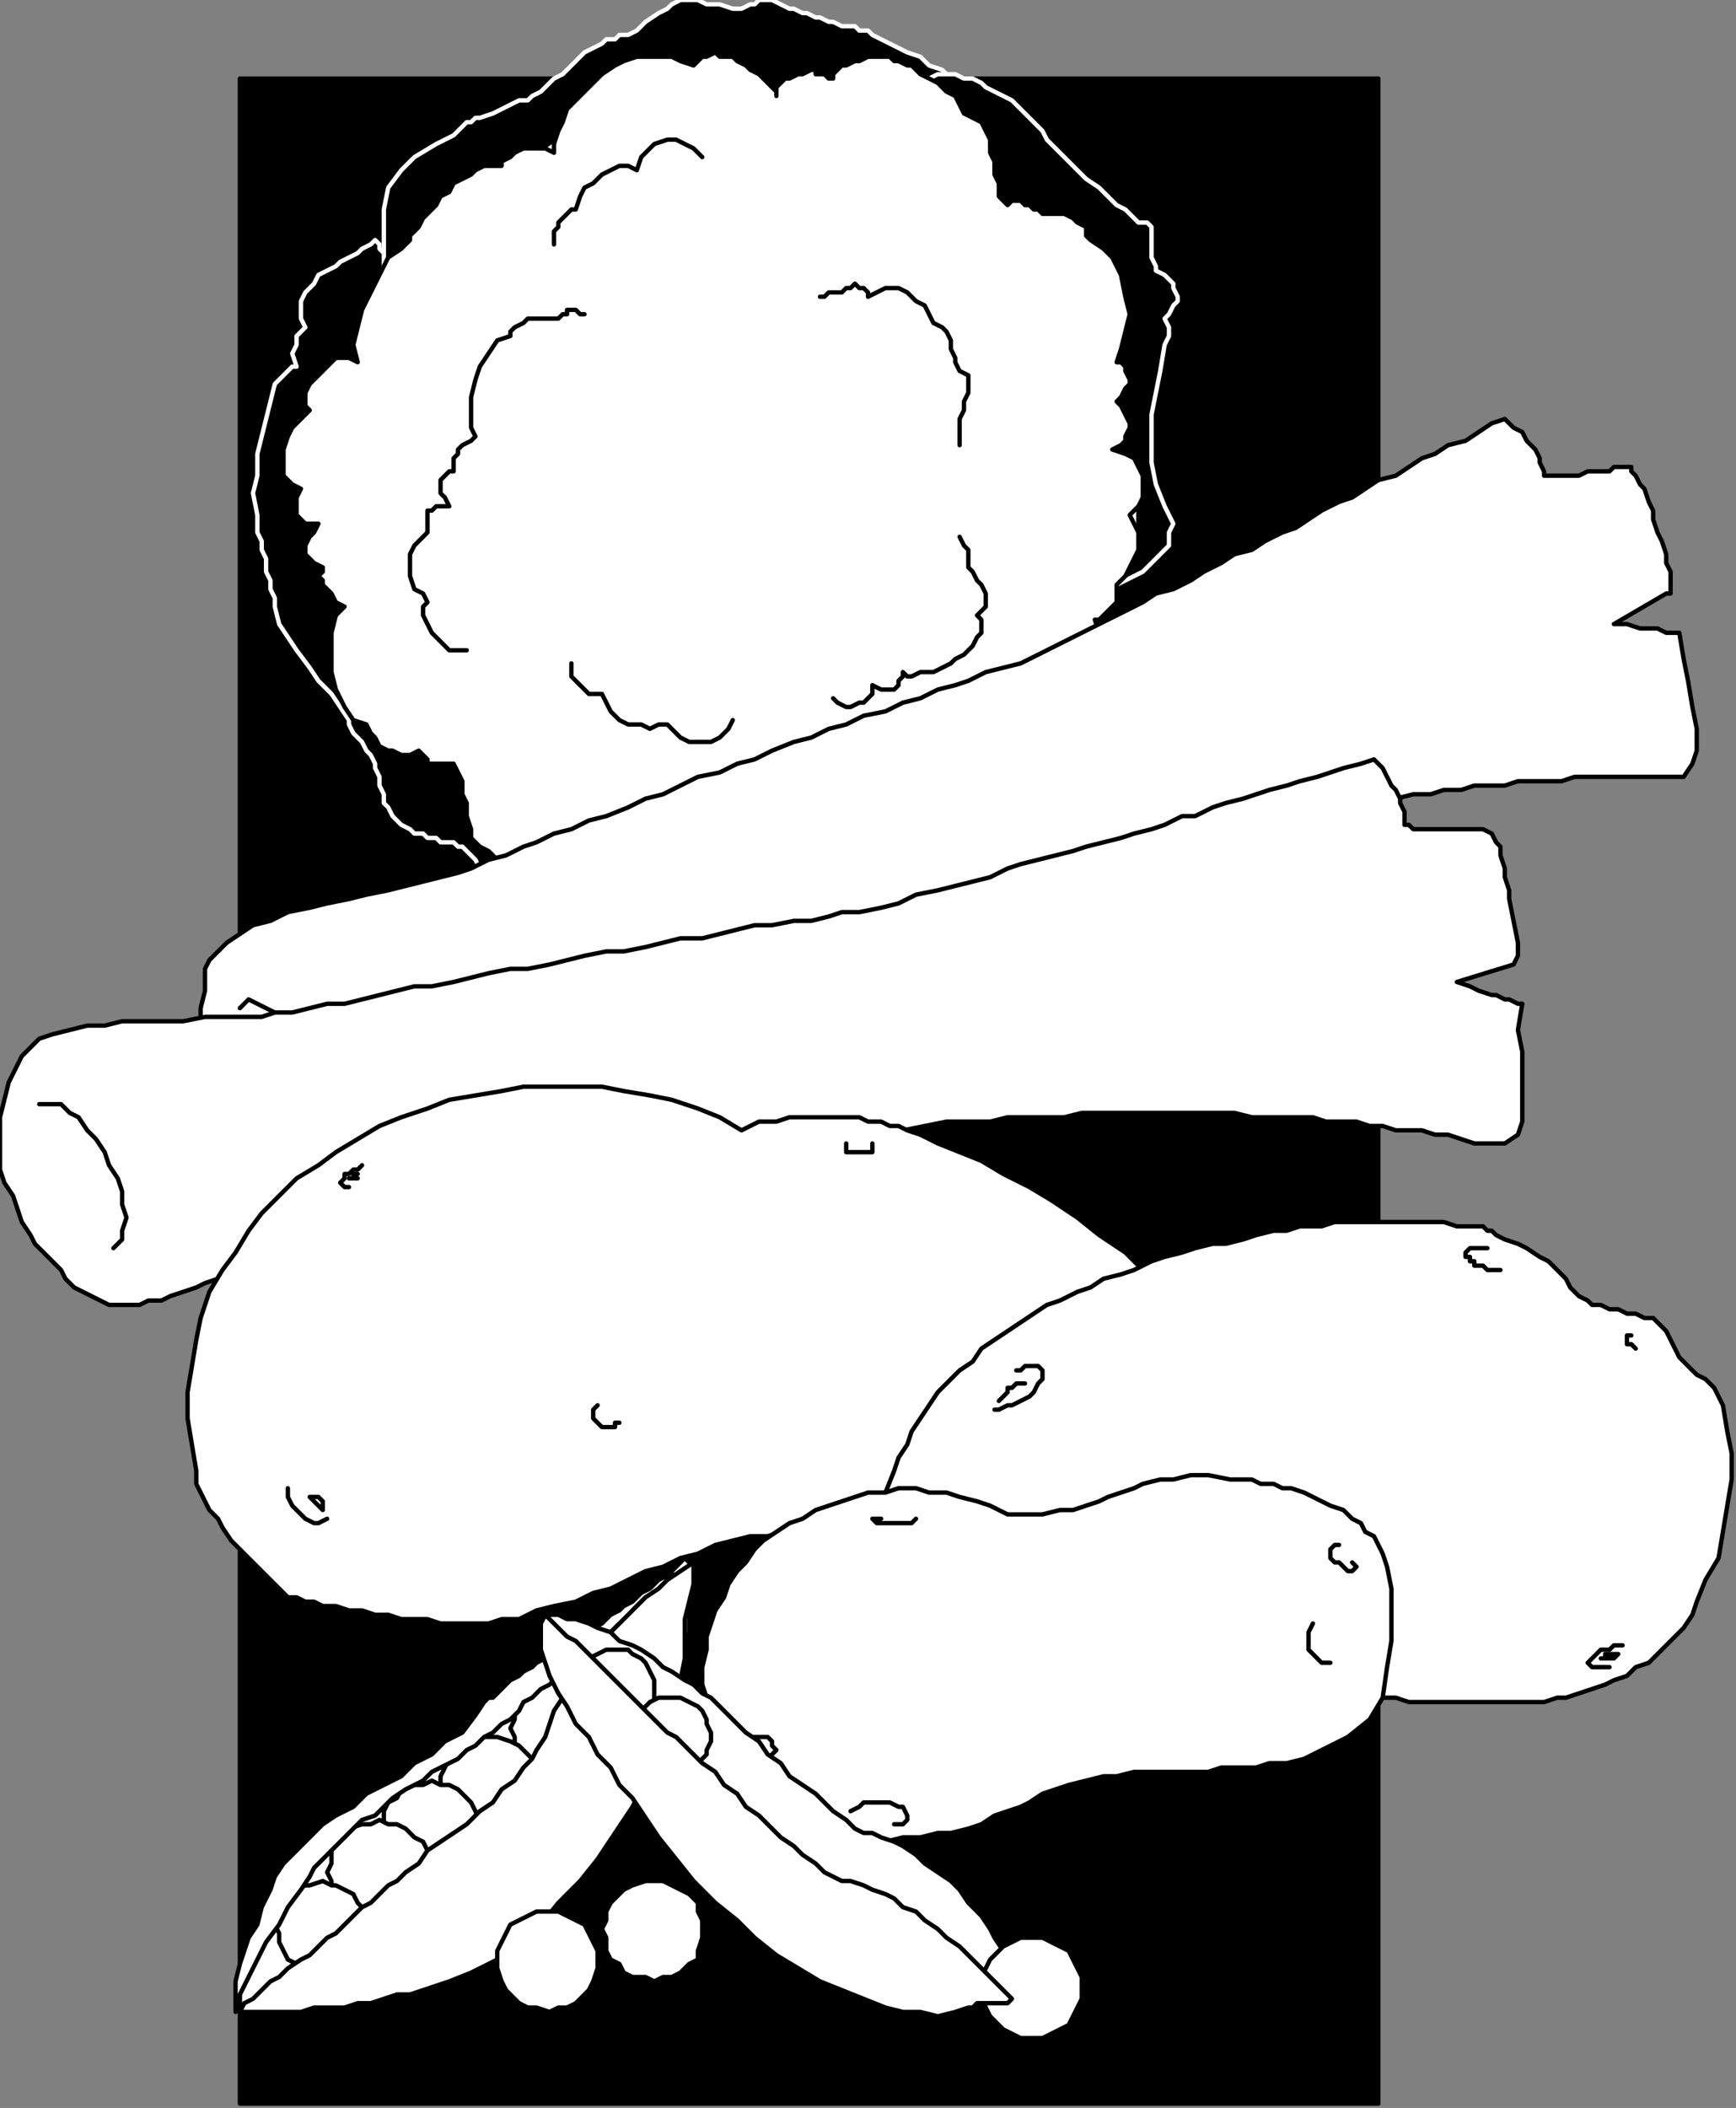
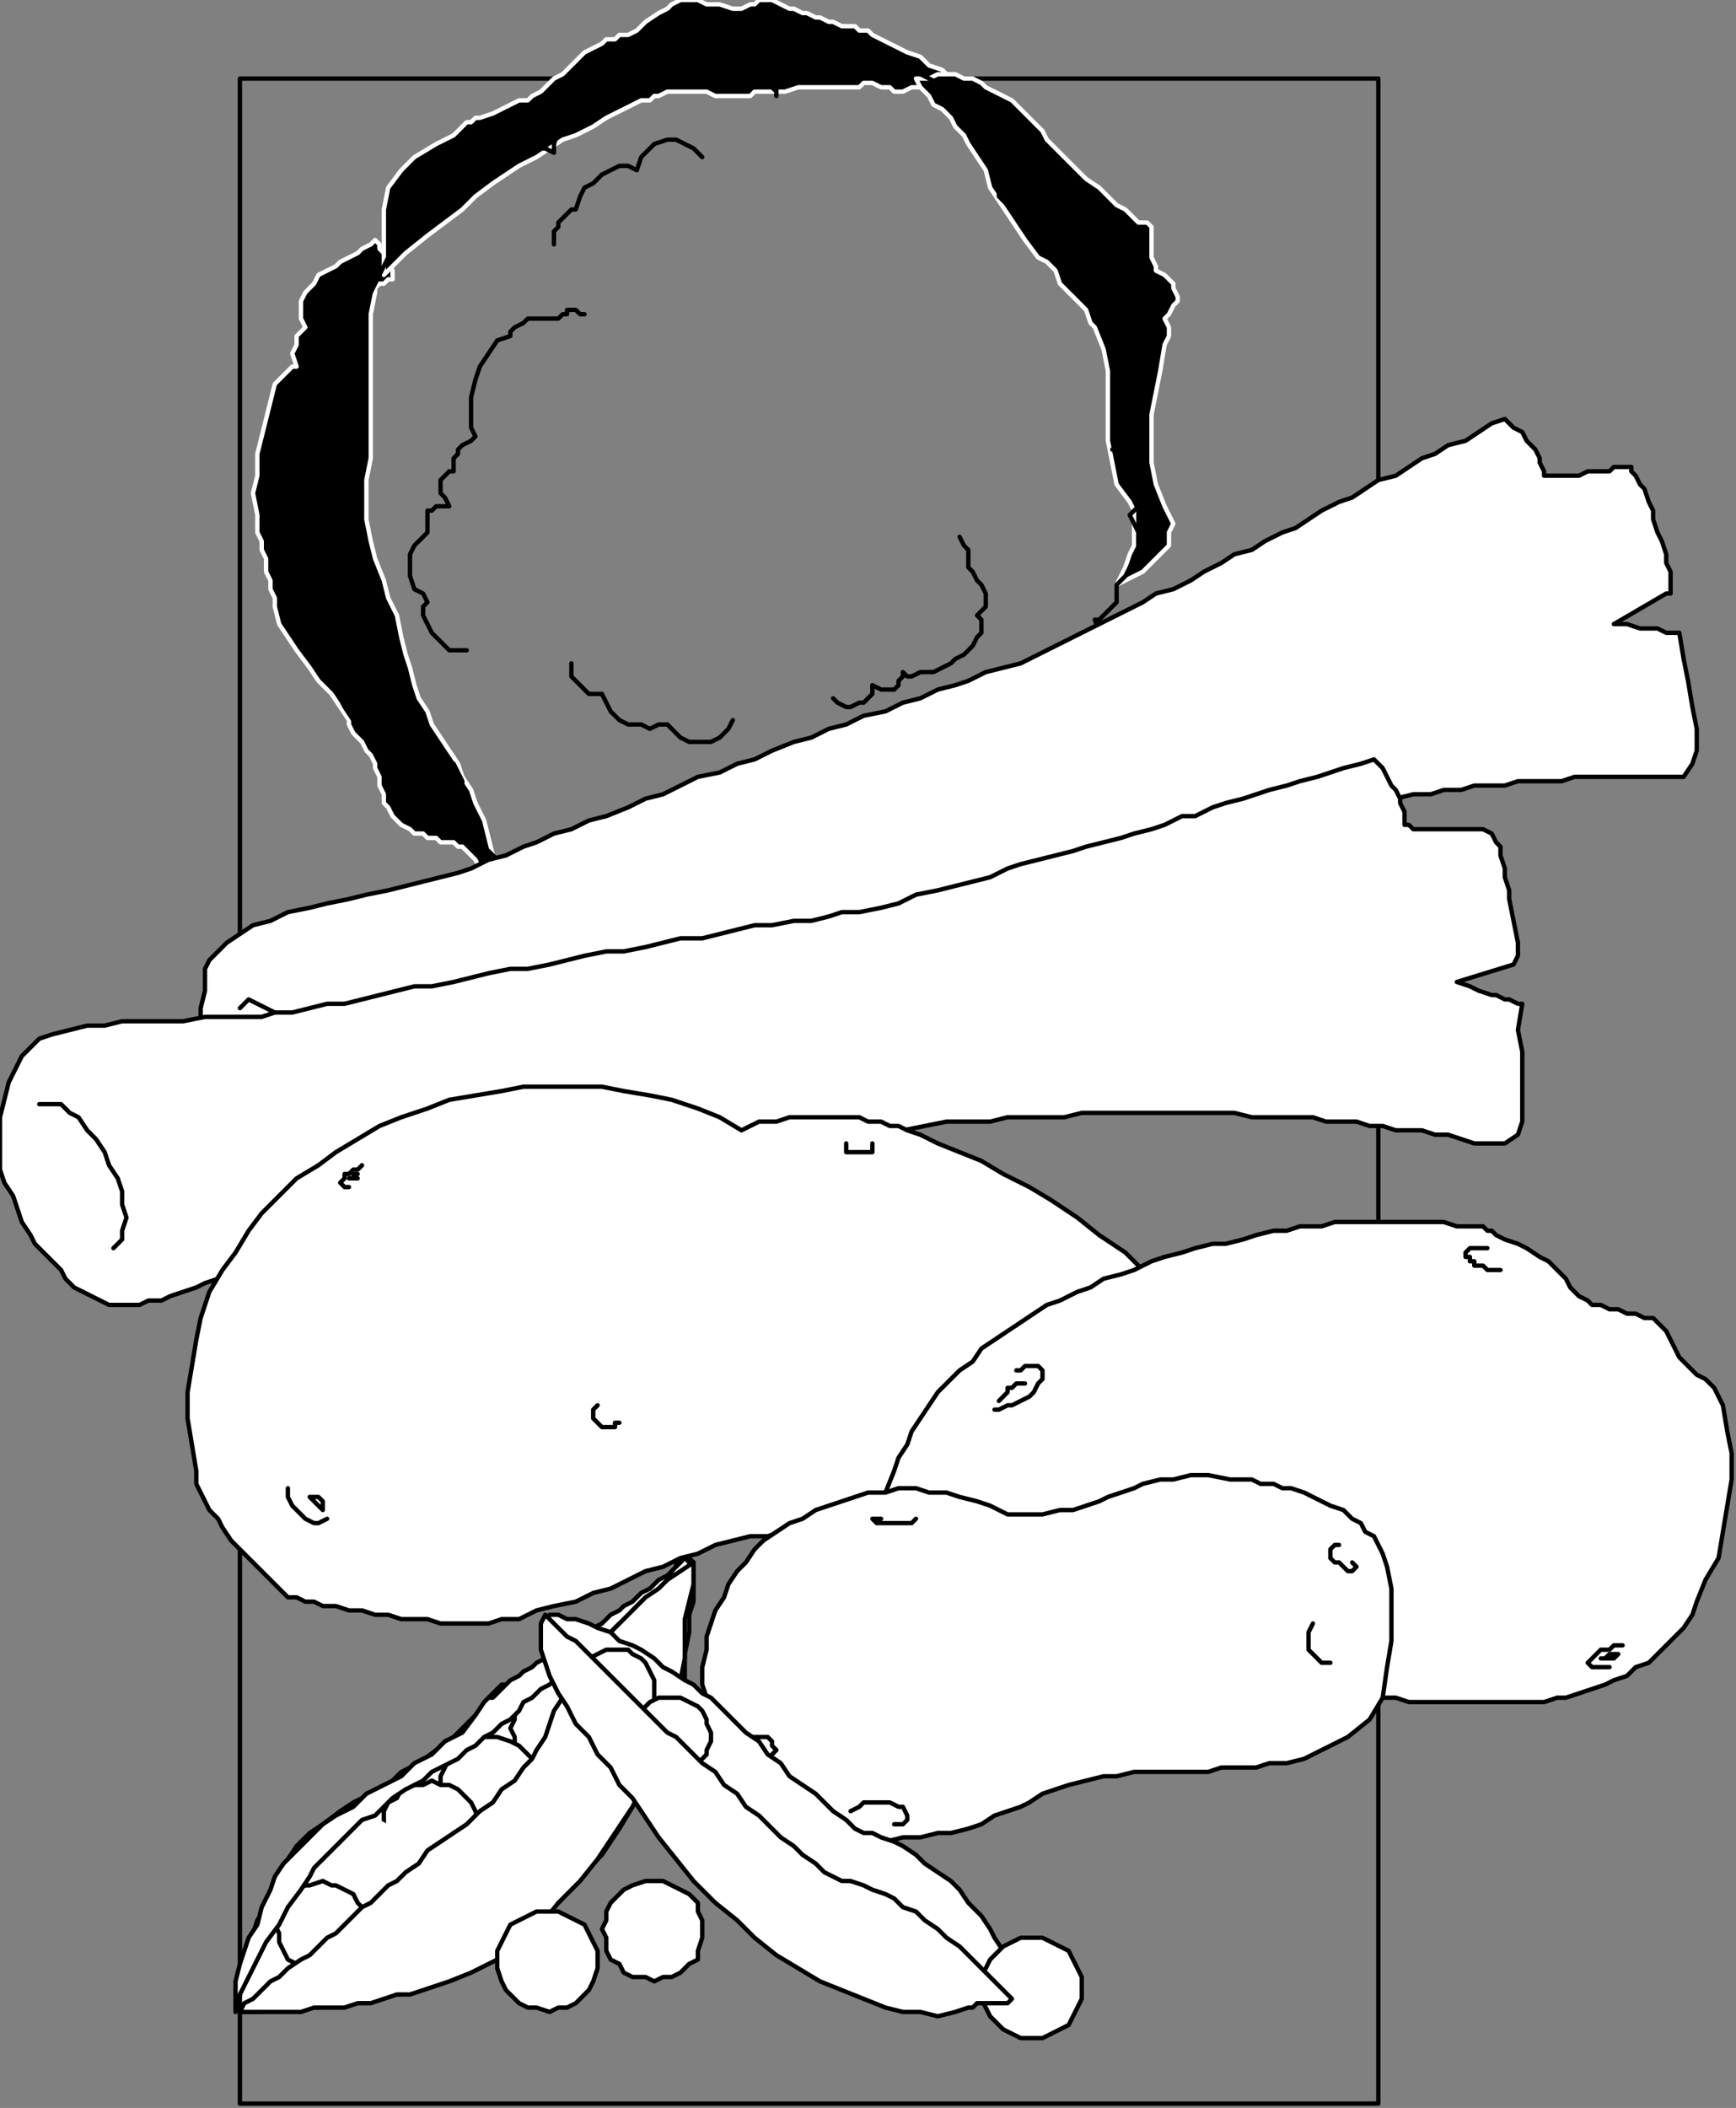
<svg xmlns="http://www.w3.org/2000/svg" xmlns:ns1="http://sodipodi.sourceforge.net/DTD/sodipodi-0.dtd" xmlns:ns2="http://www.inkscape.org/namespaces/inkscape" version="1.0" width="105.304mm" height="127.794mm" id="svg155" ns1:docname="VEGTB087.WMF">
  <rect width="100%" height="100%" fill="#808080" stroke="none" />
  <ns1:namedview pagecolor="#ffffff" bordercolor="#666666" borderopacity="1" objecttolerance="10" gridtolerance="10" guidetolerance="10" ns2:pageopacity="0" ns2:pageshadow="2" ns2:window-width="640" ns2:window-height="480" id="namedview157" />
  <defs id="defs3">
    <pattern id="WMFhbasepattern" patternUnits="userSpaceOnUse" width="6" height="6" x="0" y="0" />
  </defs>
-   <path style="fill:#000000;fill-rule:evenodd;fill-opacity:1;stroke:none;" d="  M 316,482   L 55,482   L 55,18   L 316,18   L 316,482  z " id="path5" />
  <path style="fill:none;stroke:#000000;stroke-width:1px;stroke-linecap:round;stroke-linejoin:round;stroke-miterlimit:4;stroke-dasharray:none;stroke-opacity:1;" d="  M 316,482   L 55,482   L 55,18   L 316,18   L 316,482  " id="path7" />
  <path style="fill:#000000;fill-rule:evenodd;fill-opacity:1;stroke:none;" d="  M 86,55   L 85,56   L 83,57   L 82,58   L 80,59   L 78,60   L 77,61   L 75,62   L 73,63   L 72,65   L 71,66   L 70,67   L 69,69   L 69,70   L 69,72   L 69,73   L 70,75   L 68,77   L 68,79   L 67,81   L 68,84   L 67,84   L 67,84   L 66,85   L 65,86   L 64,87   L 64,87   L 63,88   L 63,88   L 62,92   L 61,96   L 60,100   L 59,104   L 59,109   L 58,113   L 59,118   L 59,122   L 60,124   L 60,126   L 61,128   L 61,131   L 62,133   L 62,135   L 63,137   L 63,139   L 64,143   L 66,146   L 68,149   L 71,153   L 73,156   L 76,159   L 78,162   L 80,165   L 80,166   L 81,168   L 82,169   L 83,170   L 84,172   L 85,173   L 86,175   L 86,176   L 87,178   L 87,180   L 88,182   L 88,184   L 89,185   L 90,187   L 92,189   L 94,190   L 95,191   L 97,191   L 98,192   L 100,192   L 101,193   L 103,193   L 104,193   L 105,194   L 106,194   L 107,195   L 108,196   L 109,197   L 110,199   L 111,199   L 113,200   L 114,200   L 113,196   L 112,192   L 111,188   L 109,184   L 108,181   L 106,178   L 105,175   L 103,172   L 101,169   L 99,166   L 98,163   L 96,160   L 95,157   L 94,153   L 93,150   L 92,146   L 91,141   L 89,137   L 88,133   L 86,128   L 85,124   L 84,119   L 84,115   L 84,110   L 85,105   L 85,99   L 85,94   L 85,88   L 85,83   L 85,77   L 85,72   L 86,67   L 86,66   L 87,65   L 87,65   L 88,65   L 89,64   L 89,64   L 90,64   L 90,64   L 90,63   L 90,62   L 89,60   L 89,59   L 88,58   L 87,57   L 87,56   L 86,55  z " id="path9" />
  <path style="fill:none;stroke:#ffffff;stroke-width:1px;stroke-linecap:round;stroke-linejoin:round;stroke-miterlimit:4;stroke-dasharray:none;stroke-opacity:1;" d="  M 86,55   L 85,56   L 83,57   L 82,58   L 80,59   L 78,60   L 77,61   L 75,62   L 73,63   L 72,65   L 71,66   L 70,67   L 69,69   L 69,70   L 69,72   L 69,73   L 70,75   L 68,77   L 68,79   L 67,81   L 68,84   L 67,84   L 67,84   L 66,85   L 65,86   L 64,87   L 64,87   L 63,88   L 63,88   L 62,92   L 61,96   L 60,100   L 59,104   L 59,109   L 58,113   L 59,118   L 59,122   L 60,124   L 60,126   L 61,128   L 61,131   L 62,133   L 62,135   L 63,137   L 63,139   L 64,143   L 66,146   L 68,149   L 71,153   L 73,156   L 76,159   L 78,162   L 80,165   L 80,166   L 81,168   L 82,169   L 83,170   L 84,172   L 85,173   L 86,175   L 86,176   L 87,178   L 87,180   L 88,182   L 88,184   L 89,185   L 90,187   L 92,189   L 94,190   L 95,191   L 97,191   L 98,192   L 100,192   L 101,193   L 103,193   L 104,193   L 105,194   L 106,194   L 107,195   L 108,196   L 109,197   L 110,199   L 111,199   L 113,200   L 114,200   L 113,196   L 112,192   L 111,188   L 109,184   L 108,181   L 106,178   L 105,175   L 103,172   L 101,169   L 99,166   L 98,163   L 96,160   L 95,157   L 94,153   L 93,150   L 92,146   L 91,141   L 89,137   L 88,133   L 86,128   L 85,124   L 84,119   L 84,115   L 84,110   L 85,105   L 85,99   L 85,94   L 85,88   L 85,83   L 85,77   L 85,72   L 86,67   L 86,66   L 87,65   L 87,65   L 88,65   L 89,64   L 89,64   L 90,64   L 90,64   L 90,63   L 90,62   L 89,60   L 89,59   L 88,58   L 87,57   L 87,56   L 86,55  " id="path11" />
  <path style="fill:#000000;fill-rule:evenodd;fill-opacity:1;stroke:none;" d="  M 222,21   L 220,19   L 218,18   L 216,16   L 213,15   L 211,13   L 208,12   L 206,11   L 204,10   L 202,9   L 200,8   L 199,7   L 197,7   L 196,6   L 194,6   L 193,6   L 191,5   L 190,5   L 188,4   L 187,4   L 185,3   L 184,3   L 182,2   L 181,2   L 179,1   L 177,0   L 175,0   L 174,0   L 173,1   L 172,1   L 170,2   L 168,2   L 165,1   L 163,1   L 162,1   L 160,0   L 158,0   L 156,0   L 154,1   L 153,2   L 151,3   L 148,5   L 146,7   L 144,8   L 142,8   L 141,9   L 139,9   L 138,10   L 136,11   L 134,12   L 133,13   L 131,15   L 130,16   L 129,17   L 127,18   L 126,19   L 125,20   L 124,21   L 122,22   L 121,23   L 119,23   L 117,24   L 115,25   L 113,26   L 110,27   L 109,27   L 108,28   L 107,28   L 106,29   L 105,30   L 104,31   L 102,32   L 100,33   L 95,36   L 92,39   L 89,43   L 88,48   L 88,52   L 88,56   L 88,60   L 88,63   L 93,58   L 98,54   L 102,51   L 106,48   L 109,45   L 113,42   L 116,40   L 119,38   L 123,36   L 126,34   L 129,32   L 132,31   L 136,29   L 139,27   L 143,25   L 147,23   L 149,23   L 150,22   L 151,22   L 153,21   L 155,21   L 156,21   L 158,21   L 160,21   L 162,21   L 164,22   L 165,22   L 167,22   L 169,22   L 170,22   L 172,22   L 173,21   L 175,21   L 178,21   L 180,21   L 183,20   L 185,20   L 188,20   L 190,20   L 192,20   L 193,20   L 195,20   L 197,20   L 198,19   L 200,19   L 202,20   L 203,20   L 204,20   L 205,21   L 207,21   L 209,20   L 212,20   L 214,20   L 217,20   L 220,20   L 222,21  z " id="path13" />
  <path style="fill:none;stroke:#ffffff;stroke-width:1px;stroke-linecap:round;stroke-linejoin:round;stroke-miterlimit:4;stroke-dasharray:none;stroke-opacity:1;" d="  M 222,21   L 220,19   L 218,18   L 216,16   L 213,15   L 211,13   L 208,12   L 206,11   L 204,10   L 202,9   L 200,8   L 199,7   L 197,7   L 196,6   L 194,6   L 193,6   L 191,5   L 190,5   L 188,4   L 187,4   L 185,3   L 184,3   L 182,2   L 181,2   L 179,1   L 177,0   L 175,0   L 174,0   L 173,1   L 172,1   L 170,2   L 168,2   L 165,1   L 163,1   L 162,1   L 160,0   L 158,0   L 156,0   L 154,1   L 153,2   L 151,3   L 148,5   L 146,7   L 144,8   L 142,8   L 141,9   L 139,9   L 138,10   L 136,11   L 134,12   L 133,13   L 131,15   L 130,16   L 129,17   L 127,18   L 126,19   L 125,20   L 124,21   L 122,22   L 121,23   L 119,23   L 117,24   L 115,25   L 113,26   L 110,27   L 109,27   L 108,28   L 107,28   L 106,29   L 105,30   L 104,31   L 102,32   L 100,33   L 95,36   L 92,39   L 89,43   L 88,48   L 88,52   L 88,56   L 88,60   L 88,63   L 93,58   L 98,54   L 102,51   L 106,48   L 109,45   L 113,42   L 116,40   L 119,38   L 123,36   L 126,34   L 129,32   L 132,31   L 136,29   L 139,27   L 143,25   L 147,23   L 149,23   L 150,22   L 151,22   L 153,21   L 155,21   L 156,21   L 158,21   L 160,21   L 162,21   L 164,22   L 165,22   L 167,22   L 169,22   L 170,22   L 172,22   L 173,21   L 175,21   L 178,21   L 180,21   L 183,20   L 185,20   L 188,20   L 190,20   L 192,20   L 193,20   L 195,20   L 197,20   L 198,19   L 200,19   L 202,20   L 203,20   L 204,20   L 205,21   L 207,21   L 209,20   L 212,20   L 214,20   L 217,20   L 220,20   L 222,21  " id="path15" />
  <path style="fill:#000000;fill-rule:evenodd;fill-opacity:1;stroke:none;" d="  M 269,120   L 267,116   L 265,111   L 264,106   L 264,101   L 264,95   L 265,90   L 266,85   L 267,79   L 268,77   L 268,75   L 267,73   L 268,72   L 269,70   L 270,69   L 270,68   L 269,66   L 269,65   L 268,64   L 267,63   L 265,62   L 265,61   L 264,59   L 264,57   L 264,55   L 264,54   L 264,52   L 263,51   L 261,51   L 260,50   L 258,48   L 256,47   L 254,45   L 252,43   L 249,41   L 247,39   L 244,36   L 243,35   L 241,33   L 240,32   L 239,30   L 238,29   L 236,27   L 235,26   L 234,25   L 232,23   L 230,22   L 228,21   L 226,20   L 225,19   L 223,18   L 221,18   L 219,17   L 218,17   L 217,17   L 216,17   L 215,17   L 213,18   L 212,18   L 211,18   L 210,18   L 211,20   L 213,22   L 214,24   L 216,25   L 218,27   L 219,29   L 221,31   L 222,33   L 224,36   L 226,39   L 227,43   L 229,46   L 231,49   L 233,52   L 235,55   L 238,59   L 240,60   L 242,62   L 243,65   L 245,67   L 247,69   L 249,71   L 250,74   L 251,75   L 253,80   L 254,85   L 254,90   L 254,95   L 254,101   L 255,106   L 256,111   L 259,115   L 260,117   L 260,120   L 260,122   L 260,125   L 259,127   L 258,130   L 257,132   L 256,134   L 258,133   L 260,132   L 262,131   L 264,129   L 266,127   L 268,125   L 268,122   L 269,120  z " id="path17" />
  <path style="fill:none;stroke:#ffffff;stroke-width:1px;stroke-linecap:round;stroke-linejoin:round;stroke-miterlimit:4;stroke-dasharray:none;stroke-opacity:1;" d="  M 269,120   L 267,116   L 265,111   L 264,106   L 264,101   L 264,95   L 265,90   L 266,85   L 267,79   L 268,77   L 268,75   L 267,73   L 268,72   L 269,70   L 270,69   L 270,68   L 269,66   L 269,65   L 268,64   L 267,63   L 265,62   L 265,61   L 264,59   L 264,57   L 264,55   L 264,54   L 264,52   L 263,51   L 261,51   L 260,50   L 258,48   L 256,47   L 254,45   L 252,43   L 249,41   L 247,39   L 244,36   L 243,35   L 241,33   L 240,32   L 239,30   L 238,29   L 236,27   L 235,26   L 234,25   L 232,23   L 230,22   L 228,21   L 226,20   L 225,19   L 223,18   L 221,18   L 219,17   L 218,17   L 217,17   L 216,17   L 215,17   L 213,18   L 212,18   L 211,18   L 210,18   L 211,20   L 213,22   L 214,24   L 216,25   L 218,27   L 219,29   L 221,31   L 222,33   L 224,36   L 226,39   L 227,43   L 229,46   L 231,49   L 233,52   L 235,55   L 238,59   L 240,60   L 242,62   L 243,65   L 245,67   L 247,69   L 249,71   L 250,74   L 251,75   L 253,80   L 254,85   L 254,90   L 254,95   L 254,101   L 255,106   L 256,111   L 259,115   L 260,117   L 260,120   L 260,122   L 260,125   L 259,127   L 258,130   L 257,132   L 256,134   L 258,133   L 260,132   L 262,131   L 264,129   L 266,127   L 268,125   L 268,122   L 269,120  " id="path19" />
-   <path style="fill:#ffffff;fill-rule:evenodd;fill-opacity:1;stroke:none;" d="  M 73,120   L 72,120   L 71,120   L 70,120   L 69,119   L 68,118   L 68,116   L 68,114   L 69,112   L 67,111   L 65,109   L 65,106   L 65,103   L 66,100   L 67,98   L 69,96   L 71,94   L 70,93   L 70,90   L 71,88   L 73,86   L 75,84   L 77,82   L 80,82   L 82,83   L 81,79   L 82,75   L 83,71   L 85,67   L 87,63   L 89,59   L 92,57   L 94,55   L 94,54   L 95,53   L 96,52   L 97,50   L 98,49   L 100,47   L 101,45   L 103,44   L 104,42   L 106,41   L 108,40   L 109,39   L 111,38   L 112,38   L 114,38   L 115,38   L 115,37   L 117,36   L 118,35   L 120,34   L 121,34   L 123,34   L 125,34   L 127,35   L 127,33   L 128,30   L 129,28   L 130,25   L 132,23   L 134,21   L 136,19   L 138,17   L 141,15   L 143,14   L 146,13   L 148,13   L 151,13   L 154,13   L 156,14   L 159,15   L 160,14   L 161,13   L 162,13   L 164,12   L 165,13   L 167,13   L 168,13   L 169,14   L 171,15   L 172,16   L 174,17   L 175,18   L 176,19   L 177,20   L 178,21   L 178,22   L 178,21   L 178,20   L 179,19   L 180,18   L 181,18   L 183,17   L 184,17   L 186,16   L 187,16   L 187,17   L 188,17   L 188,17   L 189,17   L 190,18   L 190,18   L 191,18   L 191,17   L 192,16   L 193,15   L 194,15   L 196,14   L 197,14   L 199,13   L 200,13   L 202,13   L 204,13   L 205,14   L 206,14   L 208,15   L 209,15   L 210,16   L 211,17   L 213,18   L 215,19   L 217,21   L 219,22   L 220,24   L 221,26   L 223,27   L 225,28   L 226,30   L 227,32   L 227,35   L 228,37   L 228,40   L 229,42   L 229,45   L 231,47   L 232,46   L 233,46   L 234,46   L 235,47   L 236,47   L 237,48   L 238,48   L 239,49   L 240,49   L 242,49   L 244,49   L 246,50   L 247,51   L 249,52   L 249,54   L 250,55   L 253,57   L 255,59   L 257,63   L 258,68   L 259,72   L 258,76   L 257,80   L 256,83   L 257,83   L 258,84   L 258,85   L 259,87   L 259,88   L 258,89   L 257,91   L 256,92   L 257,93   L 258,95   L 259,97   L 259,98   L 258,100   L 258,101   L 257,102   L 255,103   L 258,104   L 260,105   L 261,107   L 262,109   L 262,112   L 262,114   L 261,116   L 259,118   L 260,120   L 261,122   L 261,124   L 261,126   L 260,128   L 259,130   L 258,132   L 256,134   L 256,135   L 256,136   L 256,138   L 255,139   L 254,140   L 253,141   L 252,142   L 251,142   L 252,145   L 252,149   L 251,153   L 249,156   L 247,160   L 245,163   L 243,165   L 240,166   L 240,167   L 239,168   L 238,170   L 237,171   L 236,173   L 235,175   L 233,176   L 232,178   L 230,179   L 228,181   L 227,182   L 225,183   L 224,184   L 222,184   L 221,184   L 220,183   L 219,185   L 218,186   L 216,187   L 215,187   L 213,188   L 211,188   L 209,187   L 208,187   L 207,189   L 206,192   L 205,194   L 204,196   L 202,199   L 200,201   L 198,203   L 196,205   L 194,206   L 191,207   L 189,208   L 186,209   L 183,209   L 181,208   L 178,208   L 175,206   L 173,208   L 171,209   L 168,209   L 165,207   L 162,205   L 160,203   L 158,201   L 156,199   L 155,200   L 154,200   L 153,201   L 152,202   L 151,203   L 149,204   L 148,205   L 148,206   L 147,206   L 147,206   L 146,205   L 145,205   L 145,205   L 144,205   L 144,205   L 143,205   L 142,206   L 142,207   L 141,207   L 139,208   L 138,208   L 137,209   L 135,209   L 134,209   L 132,209   L 131,208   L 129,208   L 128,208   L 126,207   L 125,206   L 124,205   L 124,204   L 121,204   L 119,203   L 117,201   L 116,199   L 115,198   L 113,196   L 112,195   L 110,194   L 108,192   L 108,190   L 107,187   L 107,184   L 106,182   L 106,179   L 105,177   L 104,175   L 103,175   L 102,175   L 101,175   L 99,175   L 98,175   L 98,174   L 97,173   L 96,172   L 94,173   L 92,173   L 90,172   L 89,172   L 87,171   L 86,169   L 85,168   L 84,166   L 81,165   L 79,162   L 77,158   L 76,154   L 76,149   L 76,145   L 77,141   L 79,139   L 77,138   L 76,136   L 75,135   L 74,134   L 74,133   L 73,132   L 74,131   L 74,130   L 72,129   L 71,128   L 70,127   L 70,126   L 70,125   L 71,123   L 72,122   L 73,120  z " id="path21" />
  <path style="fill:none;stroke:#000000;stroke-width:1px;stroke-linecap:round;stroke-linejoin:round;stroke-miterlimit:4;stroke-dasharray:none;stroke-opacity:1;" d="  M 73,120   L 72,120   L 71,120   L 70,120   L 69,119   L 68,118   L 68,116   L 68,114   L 69,112   L 67,111   L 65,109   L 65,106   L 65,103   L 66,100   L 67,98   L 69,96   L 71,94   L 70,93   L 70,90   L 71,88   L 73,86   L 75,84   L 77,82   L 80,82   L 82,83   L 81,79   L 82,75   L 83,71   L 85,67   L 87,63   L 89,59   L 92,57   L 94,55   L 94,54   L 95,53   L 96,52   L 97,50   L 98,49   L 100,47   L 101,45   L 103,44   L 104,42   L 106,41   L 108,40   L 109,39   L 111,38   L 112,38   L 114,38   L 115,38   L 115,37   L 117,36   L 118,35   L 120,34   L 121,34   L 123,34   L 125,34   L 127,35   L 127,33   L 128,30   L 129,28   L 130,25   L 132,23   L 134,21   L 136,19   L 138,17   L 141,15   L 143,14   L 146,13   L 148,13   L 151,13   L 154,13   L 156,14   L 159,15   L 160,14   L 161,13   L 162,13   L 164,12   L 165,13   L 167,13   L 168,13   L 169,14   L 171,15   L 172,16   L 174,17   L 175,18   L 176,19   L 177,20   L 178,21   L 178,22   L 178,21   L 178,20   L 179,19   L 180,18   L 181,18   L 183,17   L 184,17   L 186,16   L 187,16   L 187,17   L 188,17   L 188,17   L 189,17   L 190,18   L 190,18   L 191,18   L 191,17   L 192,16   L 193,15   L 194,15   L 196,14   L 197,14   L 199,13   L 200,13   L 202,13   L 204,13   L 205,14   L 206,14   L 208,15   L 209,15   L 210,16   L 211,17   L 213,18   L 215,19   L 217,21   L 219,22   L 220,24   L 221,26   L 223,27   L 225,28   L 226,30   L 227,32   L 227,35   L 228,37   L 228,40   L 229,42   L 229,45   L 231,47   L 232,46   L 233,46   L 234,46   L 235,47   L 236,47   L 237,48   L 238,48   L 239,49   L 240,49   L 242,49   L 244,49   L 246,50   L 247,51   L 249,52   L 249,54   L 250,55   L 253,57   L 255,59   L 257,63   L 258,68   L 259,72   L 258,76   L 257,80   L 256,83   L 257,83   L 258,84   L 258,85   L 259,87   L 259,88   L 258,89   L 257,91   L 256,92   L 257,93   L 258,95   L 259,97   L 259,98   L 258,100   L 258,101   L 257,102   L 255,103   L 258,104   L 260,105   L 261,107   L 262,109   L 262,112   L 262,114   L 261,116   L 259,118   L 260,120   L 261,122   L 261,124   L 261,126   L 260,128   L 259,130   L 258,132   L 256,134   L 256,135   L 256,136   L 256,138   L 255,139   L 254,140   L 253,141   L 252,142   L 251,142   L 252,145   L 252,149   L 251,153   L 249,156   L 247,160   L 245,163   L 243,165   L 240,166   L 240,167   L 239,168   L 238,170   L 237,171   L 236,173   L 235,175   L 233,176   L 232,178   L 230,179   L 228,181   L 227,182   L 225,183   L 224,184   L 222,184   L 221,184   L 220,183   L 219,185   L 218,186   L 216,187   L 215,187   L 213,188   L 211,188   L 209,187   L 208,187   L 207,189   L 206,192   L 205,194   L 204,196   L 202,199   L 200,201   L 198,203   L 196,205   L 194,206   L 191,207   L 189,208   L 186,209   L 183,209   L 181,208   L 178,208   L 175,206   L 173,208   L 171,209   L 168,209   L 165,207   L 162,205   L 160,203   L 158,201   L 156,199   L 155,200   L 154,200   L 153,201   L 152,202   L 151,203   L 149,204   L 148,205   L 148,206   L 147,206   L 147,206   L 146,205   L 145,205   L 145,205   L 144,205   L 144,205   L 143,205   L 142,206   L 142,207   L 141,207   L 139,208   L 138,208   L 137,209   L 135,209   L 134,209   L 132,209   L 131,208   L 129,208   L 128,208   L 126,207   L 125,206   L 124,205   L 124,204   L 121,204   L 119,203   L 117,201   L 116,199   L 115,198   L 113,196   L 112,195   L 110,194   L 108,192   L 108,190   L 107,187   L 107,184   L 106,182   L 106,179   L 105,177   L 104,175   L 103,175   L 102,175   L 101,175   L 99,175   L 98,175   L 98,174   L 97,173   L 96,172   L 94,173   L 92,173   L 90,172   L 89,172   L 87,171   L 86,169   L 85,168   L 84,166   L 81,165   L 79,162   L 77,158   L 76,154   L 76,149   L 76,145   L 77,141   L 79,139   L 77,138   L 76,136   L 75,135   L 74,134   L 74,133   L 73,132   L 74,131   L 74,130   L 72,129   L 71,128   L 70,127   L 70,126   L 70,125   L 71,123   L 72,122   L 73,120  " id="path23" />
  <path style="fill:none;stroke:#000000;stroke-width:1px;stroke-linecap:round;stroke-linejoin:round;stroke-miterlimit:4;stroke-dasharray:none;stroke-opacity:1;" d="  M 161,36   L 159,34   L 157,33   L 155,32   L 153,32   L 150,33   L 148,35   L 147,36   L 146,39   L 144,38   L 142,38   L 140,39   L 138,40   L 136,42   L 134,43   L 133,45   L 132,48   L 131,48   L 130,49   L 129,50   L 128,51   L 128,52   L 127,53   L 127,55   L 127,56  " id="path25" />
  <path style="fill:none;stroke:#000000;stroke-width:1px;stroke-linecap:round;stroke-linejoin:round;stroke-miterlimit:4;stroke-dasharray:none;stroke-opacity:1;" d="  M 168,165   L 167,167   L 165,169   L 163,170   L 160,170   L 158,170   L 156,169   L 154,167   L 153,166   L 151,166   L 149,167   L 147,166   L 144,166   L 142,165   L 140,163   L 139,161   L 138,159   L 137,159   L 135,159   L 134,158   L 133,157   L 132,156   L 131,155   L 131,153   L 131,152  " id="path27" />
  <path style="fill:none;stroke:#000000;stroke-width:1px;stroke-linecap:round;stroke-linejoin:round;stroke-miterlimit:4;stroke-dasharray:none;stroke-opacity:1;" d="  M 220,123   L 221,125   L 222,126   L 222,128   L 222,130   L 223,131   L 224,133   L 225,134   L 226,136   L 226,137   L 226,139   L 225,140   L 224,141   L 225,142   L 225,144   L 225,145   L 224,146   L 223,148   L 222,149   L 221,150   L 219,151   L 218,152   L 216,153   L 214,154   L 213,154   L 211,154   L 209,155   L 208,155   L 207,154   L 207,155   L 206,156   L 206,157   L 205,158   L 204,158   L 203,158   L 202,158   L 200,157   L 200,159   L 199,160   L 198,161   L 197,161   L 195,162   L 194,162   L 192,161   L 191,160  " id="path29" />
-   <path style="fill:none;stroke:#000000;stroke-width:1px;stroke-linecap:round;stroke-linejoin:round;stroke-miterlimit:4;stroke-dasharray:none;stroke-opacity:1;" d="  M 188,68   L 189,68   L 190,67   L 191,67   L 192,67   L 193,67   L 194,66   L 195,66   L 196,65   L 197,66   L 198,66   L 199,67   L 199,68   L 201,67   L 203,66   L 206,66   L 208,67   L 210,69   L 212,70   L 213,72   L 214,74   L 216,75   L 217,76   L 218,78   L 218,80   L 219,82   L 219,83   L 220,85   L 222,86   L 222,88   L 222,90   L 221,92   L 221,94   L 220,96   L 220,98   L 220,100   L 220,102  " id="path31" />
  <path style="fill:none;stroke:#000000;stroke-width:1px;stroke-linecap:round;stroke-linejoin:round;stroke-miterlimit:4;stroke-dasharray:none;stroke-opacity:1;" d="  M 134,72   L 133,72   L 132,71   L 131,71   L 130,71   L 130,72   L 129,72   L 128,73   L 127,73   L 126,73   L 124,73   L 122,73   L 121,73   L 120,74   L 118,75   L 117,76   L 117,77   L 114,78   L 112,81   L 110,84   L 109,87   L 108,91   L 108,95   L 108,98   L 109,100   L 108,101   L 106,102   L 105,103   L 105,104   L 104,105   L 104,106   L 104,107   L 104,108   L 103,108   L 102,109   L 101,110   L 101,111   L 101,112   L 101,113   L 102,114   L 103,116   L 102,116   L 101,116   L 100,116   L 99,117   L 98,117   L 98,119   L 98,120   L 98,122   L 97,123   L 95,125   L 94,127   L 94,130   L 94,132   L 95,135   L 97,136   L 98,138   L 97,139   L 97,141   L 98,143   L 99,145   L 101,147   L 103,149   L 105,149   L 107,149  " id="path33" />
  <path style="fill:#ffffff;fill-rule:evenodd;fill-opacity:1;stroke:none;" d="  M 47,222   L 47,227   L 46,231   L 46,235   L 46,239   L 46,243   L 47,246   L 49,250   L 50,253   L 52,255   L 54,258   L 55,260   L 57,262   L 59,264   L 61,266   L 63,268   L 65,269   L 67,270   L 70,271   L 72,272   L 74,272   L 76,273   L 78,272   L 80,272   L 82,271   L 84,271   L 87,270   L 89,268   L 92,267   L 94,265   L 97,264   L 100,262   L 103,261   L 105,259   L 108,257   L 111,256   L 114,254   L 116,253   L 119,252   L 121,251   L 123,250   L 128,248   L 132,246   L 137,244   L 142,243   L 146,241   L 151,239   L 155,237   L 160,235   L 164,233   L 169,231   L 173,229   L 178,228   L 182,226   L 186,224   L 191,222   L 195,220   L 200,218   L 204,216   L 209,214   L 213,213   L 218,211   L 222,209   L 227,207   L 231,206   L 236,204   L 241,202   L 245,201   L 250,199   L 255,198   L 260,196   L 264,195   L 269,194   L 273,193   L 278,192   L 282,191   L 286,190   L 290,189   L 294,188   L 298,187   L 302,186   L 305,185   L 309,185   L 313,184   L 317,183   L 320,183   L 324,182   L 328,182   L 331,181   L 335,181   L 338,180   L 342,180   L 345,180   L 348,179   L 351,179   L 355,179   L 358,179   L 361,178   L 364,178   L 367,178   L 370,178   L 373,178   L 376,178   L 379,178   L 382,178   L 386,178   L 388,175   L 389,172   L 389,167   L 388,162   L 387,156   L 386,151   L 385,145   L 384,145   L 383,145   L 382,145   L 380,144   L 378,144   L 376,144   L 373,143   L 370,143   L 382,136   L 383,136   L 383,134   L 383,133   L 383,131   L 382,129   L 382,127   L 381,124   L 380,122   L 379,119   L 379,117   L 378,115   L 377,112   L 376,111   L 375,109   L 374,108   L 374,107   L 372,107   L 370,107   L 369,108   L 367,108   L 365,108   L 364,108   L 362,109   L 361,109   L 359,109   L 358,109   L 357,109   L 356,109   L 355,109   L 354,109   L 354,109   L 354,108   L 353,106   L 353,105   L 352,103   L 351,102   L 350,101   L 349,99   L 347,98   L 345,96   L 342,97   L 339,99   L 336,101   L 332,102   L 329,104   L 326,105   L 323,107   L 320,109   L 316,110   L 313,112   L 310,114   L 307,115   L 303,117   L 300,119   L 297,121   L 294,122   L 290,124   L 287,126   L 283,127   L 280,129   L 276,131   L 273,133   L 269,135   L 265,136   L 262,138   L 258,140   L 254,142   L 250,144   L 246,146   L 242,148   L 238,150   L 234,152   L 230,153   L 226,154   L 222,156   L 219,157   L 215,158   L 211,160   L 207,161   L 203,163   L 198,164   L 194,166   L 190,167   L 186,169   L 182,170   L 177,172   L 173,174   L 169,175   L 165,177   L 160,178   L 156,180   L 152,182   L 148,183   L 144,185   L 139,187   L 135,188   L 131,190   L 127,191   L 123,193   L 120,194   L 116,196   L 112,197   L 108,199   L 105,200   L 101,201   L 97,202   L 93,203   L 89,204   L 84,205   L 80,206   L 75,207   L 71,208   L 66,209   L 62,211   L 58,212   L 55,214   L 52,216   L 50,218   L 48,220   L 47,222  z " id="path35" />
  <path style="fill:none;stroke:#000000;stroke-width:1px;stroke-linecap:round;stroke-linejoin:round;stroke-miterlimit:4;stroke-dasharray:none;stroke-opacity:1;" d="  M 47,222   L 47,227   L 46,231   L 46,235   L 46,239   L 46,243   L 47,246   L 49,250   L 50,253   L 52,255   L 54,258   L 55,260   L 57,262   L 59,264   L 61,266   L 63,268   L 65,269   L 67,270   L 70,271   L 72,272   L 74,272   L 76,273   L 78,272   L 80,272   L 82,271   L 84,271   L 87,270   L 89,268   L 92,267   L 94,265   L 97,264   L 100,262   L 103,261   L 105,259   L 108,257   L 111,256   L 114,254   L 116,253   L 119,252   L 121,251   L 123,250   L 128,248   L 132,246   L 137,244   L 142,243   L 146,241   L 151,239   L 155,237   L 160,235   L 164,233   L 169,231   L 173,229   L 178,228   L 182,226   L 186,224   L 191,222   L 195,220   L 200,218   L 204,216   L 209,214   L 213,213   L 218,211   L 222,209   L 227,207   L 231,206   L 236,204   L 241,202   L 245,201   L 250,199   L 255,198   L 260,196   L 264,195   L 269,194   L 273,193   L 278,192   L 282,191   L 286,190   L 290,189   L 294,188   L 298,187   L 302,186   L 305,185   L 309,185   L 313,184   L 317,183   L 320,183   L 324,182   L 328,182   L 331,181   L 335,181   L 338,180   L 342,180   L 345,180   L 348,179   L 351,179   L 355,179   L 358,179   L 361,178   L 364,178   L 367,178   L 370,178   L 373,178   L 376,178   L 379,178   L 382,178   L 386,178   L 388,175   L 389,172   L 389,167   L 388,162   L 387,156   L 386,151   L 385,145   L 384,145   L 383,145   L 382,145   L 380,144   L 378,144   L 376,144   L 373,143   L 370,143   L 382,136   L 383,136   L 383,134   L 383,133   L 383,131   L 382,129   L 382,127   L 381,124   L 380,122   L 379,119   L 379,117   L 378,115   L 377,112   L 376,111   L 375,109   L 374,108   L 374,107   L 372,107   L 370,107   L 369,108   L 367,108   L 365,108   L 364,108   L 362,109   L 361,109   L 359,109   L 358,109   L 357,109   L 356,109   L 355,109   L 354,109   L 354,109   L 354,108   L 353,106   L 353,105   L 352,103   L 351,102   L 350,101   L 349,99   L 347,98   L 345,96   L 342,97   L 339,99   L 336,101   L 332,102   L 329,104   L 326,105   L 323,107   L 320,109   L 316,110   L 313,112   L 310,114   L 307,115   L 303,117   L 300,119   L 297,121   L 294,122   L 290,124   L 287,126   L 283,127   L 280,129   L 276,131   L 273,133   L 269,135   L 265,136   L 262,138   L 258,140   L 254,142   L 250,144   L 246,146   L 242,148   L 238,150   L 234,152   L 230,153   L 226,154   L 222,156   L 219,157   L 215,158   L 211,160   L 207,161   L 203,163   L 198,164   L 194,166   L 190,167   L 186,169   L 182,170   L 177,172   L 173,174   L 169,175   L 165,177   L 160,178   L 156,180   L 152,182   L 148,183   L 144,185   L 139,187   L 135,188   L 131,190   L 127,191   L 123,193   L 120,194   L 116,196   L 112,197   L 108,199   L 105,200   L 101,201   L 97,202   L 93,203   L 89,204   L 84,205   L 80,206   L 75,207   L 71,208   L 66,209   L 62,211   L 58,212   L 55,214   L 52,216   L 50,218   L 48,220   L 47,222  " id="path37" />
  <path style="fill:none;stroke:#000000;stroke-width:1px;stroke-linecap:round;stroke-linejoin:round;stroke-miterlimit:4;stroke-dasharray:none;stroke-opacity:1;" d="  M 55,231   L 56,230   L 57,229   L 59,230   L 61,231   L 63,232   L 65,234   L 68,236   L 70,239   L 72,241   L 74,244   L 75,247   L 76,250   L 77,253   L 77,255   L 76,258   L 75,260  " id="path39" />
  <path style="fill:#ffffff;fill-rule:evenodd;fill-opacity:1;stroke:none;" d="  M 4,244   L 2,248   L 1,252   L 0,256   L 0,260   L 0,264   L 0,268   L 1,271   L 3,274   L 4,277   L 5,280   L 7,283   L 8,285   L 10,287   L 12,289   L 14,291   L 15,293   L 17,295   L 19,296   L 21,297   L 23,298   L 25,299   L 28,299   L 30,299   L 32,299   L 34,298   L 37,298   L 39,297   L 42,296   L 45,295   L 47,294   L 50,293   L 53,292   L 56,291   L 59,290   L 62,289   L 65,288   L 68,287   L 70,286   L 73,286   L 75,285   L 80,284   L 85,283   L 90,282   L 94,281   L 99,280   L 104,279   L 108,278   L 113,277   L 118,276   L 123,275   L 127,274   L 132,273   L 137,272   L 141,271   L 146,270   L 151,269   L 155,268   L 160,267   L 165,266   L 169,265   L 174,264   L 179,263   L 184,262   L 188,261   L 193,261   L 198,260   L 203,259   L 207,259   L 212,258   L 217,257   L 222,257   L 227,257   L 231,256   L 236,256   L 240,256   L 244,256   L 248,255   L 252,255   L 256,255   L 260,255   L 264,255   L 268,255   L 272,255   L 276,255   L 279,255   L 283,255   L 287,256   L 290,256   L 294,256   L 297,256   L 301,256   L 304,257   L 307,257   L 311,257   L 314,258   L 317,258   L 320,259   L 323,259   L 326,259   L 329,260   L 332,260   L 335,261   L 338,262   L 341,262   L 345,262   L 348,260   L 349,257   L 349,253   L 349,247   L 349,241   L 348,236   L 349,230   L 348,230   L 346,229   L 345,229   L 343,228   L 342,228   L 339,227   L 337,226   L 334,225   L 347,221   L 348,219   L 348,216   L 347,211   L 346,206   L 346,204   L 345,201   L 345,199   L 344,196   L 344,194   L 343,193   L 342,191   L 342,191   L 340,190   L 339,190   L 337,190   L 335,190   L 333,190   L 332,190   L 330,190   L 329,190   L 327,190   L 326,190   L 325,190   L 324,190   L 323,189   L 322,189   L 322,189   L 322,188   L 322,186   L 321,184   L 321,183   L 320,181   L 319,180   L 318,178   L 317,176   L 315,174   L 312,175   L 308,176   L 305,177   L 302,178   L 298,179   L 295,180   L 291,181   L 288,182   L 285,183   L 281,184   L 278,185   L 274,187   L 271,187   L 267,189   L 264,190   L 260,191   L 257,192   L 253,193   L 249,194   L 246,195   L 242,196   L 238,197   L 234,198   L 231,199   L 227,201   L 223,202   L 219,203   L 215,204   L 210,205   L 206,207   L 202,208   L 197,209   L 193,209   L 190,210   L 186,211   L 182,211   L 177,212   L 173,212   L 169,213   L 165,214   L 161,215   L 156,215   L 152,216   L 148,217   L 143,218   L 139,218   L 134,219   L 130,220   L 126,221   L 121,222   L 117,222   L 112,223   L 108,224   L 104,225   L 99,226   L 95,226   L 91,227   L 87,228   L 83,229   L 79,230   L 75,230   L 71,231   L 67,232   L 63,232   L 60,233   L 56,233   L 52,233   L 47,233   L 42,234   L 38,234   L 33,234   L 28,234   L 24,235   L 20,235   L 16,236   L 12,237   L 9,238   L 7,240   L 5,242   L 4,244  z " id="path41" />
  <path style="fill:none;stroke:#000000;stroke-width:1px;stroke-linecap:round;stroke-linejoin:round;stroke-miterlimit:4;stroke-dasharray:none;stroke-opacity:1;" d="  M 4,244   L 2,248   L 1,252   L 0,256   L 0,260   L 0,264   L 0,268   L 1,271   L 3,274   L 4,277   L 5,280   L 7,283   L 8,285   L 10,287   L 12,289   L 14,291   L 15,293   L 17,295   L 19,296   L 21,297   L 23,298   L 25,299   L 28,299   L 30,299   L 32,299   L 34,298   L 37,298   L 39,297   L 42,296   L 45,295   L 47,294   L 50,293   L 53,292   L 56,291   L 59,290   L 62,289   L 65,288   L 68,287   L 70,286   L 73,286   L 75,285   L 80,284   L 85,283   L 90,282   L 94,281   L 99,280   L 104,279   L 108,278   L 113,277   L 118,276   L 123,275   L 127,274   L 132,273   L 137,272   L 141,271   L 146,270   L 151,269   L 155,268   L 160,267   L 165,266   L 169,265   L 174,264   L 179,263   L 184,262   L 188,261   L 193,261   L 198,260   L 203,259   L 207,259   L 212,258   L 217,257   L 222,257   L 227,257   L 231,256   L 236,256   L 240,256   L 244,256   L 248,255   L 252,255   L 256,255   L 260,255   L 264,255   L 268,255   L 272,255   L 276,255   L 279,255   L 283,255   L 287,256   L 290,256   L 294,256   L 297,256   L 301,256   L 304,257   L 307,257   L 311,257   L 314,258   L 317,258   L 320,259   L 323,259   L 326,259   L 329,260   L 332,260   L 335,261   L 338,262   L 341,262   L 345,262   L 348,260   L 349,257   L 349,253   L 349,247   L 349,241   L 348,236   L 349,230   L 348,230   L 346,229   L 345,229   L 343,228   L 342,228   L 339,227   L 337,226   L 334,225   L 347,221   L 348,219   L 348,216   L 347,211   L 346,206   L 346,204   L 345,201   L 345,199   L 344,196   L 344,194   L 343,193   L 342,191   L 342,191   L 340,190   L 339,190   L 337,190   L 335,190   L 333,190   L 332,190   L 330,190   L 329,190   L 327,190   L 326,190   L 325,190   L 324,190   L 323,189   L 322,189   L 322,189   L 322,188   L 322,186   L 321,184   L 321,183   L 320,181   L 319,180   L 318,178   L 317,176   L 315,174   L 312,175   L 308,176   L 305,177   L 302,178   L 298,179   L 295,180   L 291,181   L 288,182   L 285,183   L 281,184   L 278,185   L 274,187   L 271,187   L 267,189   L 264,190   L 260,191   L 257,192   L 253,193   L 249,194   L 246,195   L 242,196   L 238,197   L 234,198   L 231,199   L 227,201   L 223,202   L 219,203   L 215,204   L 210,205   L 206,207   L 202,208   L 197,209   L 193,209   L 190,210   L 186,211   L 182,211   L 177,212   L 173,212   L 169,213   L 165,214   L 161,215   L 156,215   L 152,216   L 148,217   L 143,218   L 139,218   L 134,219   L 130,220   L 126,221   L 121,222   L 117,222   L 112,223   L 108,224   L 104,225   L 99,226   L 95,226   L 91,227   L 87,228   L 83,229   L 79,230   L 75,230   L 71,231   L 67,232   L 63,232   L 60,233   L 56,233   L 52,233   L 47,233   L 42,234   L 38,234   L 33,234   L 28,234   L 24,235   L 20,235   L 16,236   L 12,237   L 9,238   L 7,240   L 5,242   L 4,244  " id="path43" />
  <path style="fill:none;stroke:#000000;stroke-width:1px;stroke-linecap:round;stroke-linejoin:round;stroke-miterlimit:4;stroke-dasharray:none;stroke-opacity:1;" d="  M 9,253   L 11,253   L 12,253   L 14,253   L 16,255   L 18,256   L 20,259   L 22,261   L 24,264   L 25,267   L 27,270   L 28,273   L 28,276   L 29,279   L 28,282   L 28,284   L 26,286  " id="path45" />
  <path style="fill:#ffffff;fill-rule:evenodd;fill-opacity:1;stroke:none;" d="  M 170,259   L 165,256   L 160,254   L 154,252   L 149,251   L 143,250   L 138,249   L 132,249   L 126,249   L 120,249   L 115,250   L 109,251   L 103,252   L 98,254   L 92,256   L 87,258   L 82,261   L 77,264   L 73,267   L 68,270   L 64,274   L 60,278   L 57,282   L 54,287   L 51,291   L 48,296   L 46,302   L 45,307   L 44,313   L 43,319   L 43,325   L 44,331   L 45,337   L 45,338   L 45,340   L 46,342   L 47,344   L 48,346   L 50,348   L 51,350   L 53,353   L 55,355   L 57,357   L 59,359   L 61,361   L 63,363   L 65,365   L 66,366   L 68,366   L 70,367   L 72,367   L 74,368   L 77,368   L 80,369   L 83,369   L 86,370   L 89,370   L 92,371   L 95,371   L 98,371   L 101,372   L 104,372   L 107,372   L 109,372   L 112,372   L 115,371   L 119,371   L 123,369   L 127,368   L 132,367   L 136,365   L 140,364   L 144,362   L 148,360   L 152,359   L 156,357   L 160,356   L 164,354   L 168,353   L 172,352   L 176,352   L 179,351   L 182,351   L 185,351   L 188,351   L 190,351   L 193,351   L 196,351   L 199,351   L 202,352   L 204,352   L 207,353   L 210,353   L 213,354   L 215,354   L 218,355   L 221,355   L 223,356   L 226,356   L 229,357   L 231,357   L 234,357   L 237,358   L 239,358   L 242,358   L 244,358   L 247,358   L 250,357   L 252,357   L 255,356   L 258,355   L 260,355   L 263,353   L 266,352   L 268,350   L 270,348   L 272,346   L 274,344   L 275,341   L 277,339   L 278,336   L 279,334   L 280,331   L 280,329   L 280,327   L 281,324   L 281,323   L 281,321   L 281,320   L 278,314   L 275,308   L 272,302   L 267,297   L 263,292   L 258,287   L 252,283   L 247,279   L 241,275   L 236,272   L 230,269   L 225,266   L 220,264   L 215,262   L 211,260   L 208,259   L 206,258   L 204,258   L 202,257   L 199,257   L 197,256   L 194,256   L 192,256   L 189,256   L 186,256   L 184,256   L 181,256   L 178,257   L 176,257   L 174,257   L 172,258   L 170,259  z " id="path47" />
  <path style="fill:none;stroke:#000000;stroke-width:1px;stroke-linecap:round;stroke-linejoin:round;stroke-miterlimit:4;stroke-dasharray:none;stroke-opacity:1;" d="  M 170,259   L 165,256   L 160,254   L 154,252   L 149,251   L 143,250   L 138,249   L 132,249   L 126,249   L 120,249   L 115,250   L 109,251   L 103,252   L 98,254   L 92,256   L 87,258   L 82,261   L 77,264   L 73,267   L 68,270   L 64,274   L 60,278   L 57,282   L 54,287   L 51,291   L 48,296   L 46,302   L 45,307   L 44,313   L 43,319   L 43,325   L 44,331   L 45,337   L 45,338   L 45,340   L 46,342   L 47,344   L 48,346   L 50,348   L 51,350   L 53,353   L 55,355   L 57,357   L 59,359   L 61,361   L 63,363   L 65,365   L 66,366   L 68,366   L 70,367   L 72,367   L 74,368   L 77,368   L 80,369   L 83,369   L 86,370   L 89,370   L 92,371   L 95,371   L 98,371   L 101,372   L 104,372   L 107,372   L 109,372   L 112,372   L 115,371   L 119,371   L 123,369   L 127,368   L 132,367   L 136,365   L 140,364   L 144,362   L 148,360   L 152,359   L 156,357   L 160,356   L 164,354   L 168,353   L 172,352   L 176,352   L 179,351   L 182,351   L 185,351   L 188,351   L 190,351   L 193,351   L 196,351   L 199,351   L 202,352   L 204,352   L 207,353   L 210,353   L 213,354   L 215,354   L 218,355   L 221,355   L 223,356   L 226,356   L 229,357   L 231,357   L 234,357   L 237,358   L 239,358   L 242,358   L 244,358   L 247,358   L 250,357   L 252,357   L 255,356   L 258,355   L 260,355   L 263,353   L 266,352   L 268,350   L 270,348   L 272,346   L 274,344   L 275,341   L 277,339   L 278,336   L 279,334   L 280,331   L 280,329   L 280,327   L 281,324   L 281,323   L 281,321   L 281,320   L 278,314   L 275,308   L 272,302   L 267,297   L 263,292   L 258,287   L 252,283   L 247,279   L 241,275   L 236,272   L 230,269   L 225,266   L 220,264   L 215,262   L 211,260   L 208,259   L 206,258   L 204,258   L 202,257   L 199,257   L 197,256   L 194,256   L 192,256   L 189,256   L 186,256   L 184,256   L 181,256   L 178,257   L 176,257   L 174,257   L 172,258   L 170,259  " id="path49" />
  <path style="fill:none;stroke:#000000;stroke-width:1px;stroke-linecap:round;stroke-linejoin:round;stroke-miterlimit:4;stroke-dasharray:none;stroke-opacity:1;" d="  M 66,341   L 66,343   L 67,345   L 68,346   L 69,347   L 70,348   L 72,349   L 73,349   L 75,348  " id="path51" />
  <path style="fill:none;stroke:#000000;stroke-width:1px;stroke-linecap:round;stroke-linejoin:round;stroke-miterlimit:4;stroke-dasharray:none;stroke-opacity:1;" d="  M 194,262   L 194,263   L 194,263   L 194,263   L 194,264   L 194,264   L 195,264   L 196,264   L 197,264   L 197,264   L 198,264   L 199,264   L 200,264   L 200,263   L 200,263   L 200,263   L 200,262  " id="path53" />
  <path style="fill:none;stroke:#000000;stroke-width:1px;stroke-linecap:round;stroke-linejoin:round;stroke-miterlimit:4;stroke-dasharray:none;stroke-opacity:1;" d="  M 137,322   L 136,323   L 136,324   L 136,325   L 137,326   L 137,326   L 138,327   L 139,327   L 139,327   L 140,327   L 141,327   L 141,326   L 142,326  " id="path55" />
  <path style="fill:none;stroke:#000000;stroke-width:1px;stroke-linecap:round;stroke-linejoin:round;stroke-miterlimit:4;stroke-dasharray:none;stroke-opacity:1;" d="  M 83,267   L 82,268   L 81,268   L 81,268   L 80,269   L 79,269   L 79,270   L 78,271   L 79,272   L 79,272   L 79,272   L 79,272   L 80,272  " id="path57" />
  <path style="fill:none;stroke:#000000;stroke-width:1px;stroke-linecap:round;stroke-linejoin:round;stroke-miterlimit:4;stroke-dasharray:none;stroke-opacity:1;" d="  M 82,269   L 81,269   L 81,269   L 81,270   L 80,270   L 81,270   L 81,270   L 81,270   L 82,270  " id="path59" />
  <path style="fill:none;stroke:#000000;stroke-width:1px;stroke-linecap:round;stroke-linejoin:round;stroke-miterlimit:4;stroke-dasharray:none;stroke-opacity:1;" d="  M 71,343   L 71,343   L 72,344   L 73,345   L 74,346   L 74,345   L 74,344   L 74,344   L 74,344   L 73,343   L 73,343   L 72,343   L 71,343  " id="path61" />
  <path style="fill:#ffffff;fill-rule:evenodd;fill-opacity:1;stroke:none;" d="  M 339,281   L 336,281   L 334,281   L 331,280   L 329,280   L 326,280   L 323,280   L 321,280   L 318,280   L 316,280   L 313,280   L 311,280   L 308,280   L 306,280   L 303,281   L 301,281   L 298,281   L 295,282   L 292,282   L 288,283   L 285,284   L 281,285   L 278,285   L 274,286   L 271,287   L 267,288   L 264,289   L 260,291   L 257,292   L 253,293   L 250,295   L 247,296   L 243,298   L 240,299   L 237,301   L 234,303   L 231,305   L 228,307   L 225,309   L 223,312   L 220,314   L 218,316   L 215,319   L 213,322   L 211,325   L 209,328   L 208,331   L 206,334   L 205,337   L 203,342   L 203,347   L 203,352   L 203,357   L 204,362   L 206,367   L 209,371   L 212,375   L 213,376   L 215,377   L 216,378   L 218,379   L 220,380   L 222,380   L 223,381   L 225,381   L 227,382   L 229,383   L 231,383   L 233,383   L 235,384   L 236,384   L 238,384   L 240,384   L 242,385   L 244,385   L 247,385   L 249,385   L 252,385   L 254,385   L 257,385   L 259,385   L 262,385   L 264,385   L 267,385   L 269,384   L 272,384   L 274,385   L 277,385   L 279,385   L 303,387   L 306,388   L 309,388   L 311,388   L 314,389   L 317,389   L 320,389   L 323,390   L 326,390   L 329,390   L 332,390   L 336,390   L 339,390   L 342,390   L 345,390   L 348,390   L 351,390   L 354,390   L 357,389   L 359,389   L 362,388   L 365,387   L 368,386   L 370,385   L 373,384   L 375,382   L 378,381   L 380,379   L 382,377   L 384,375   L 386,373   L 388,370   L 389,367   L 391,362   L 394,357   L 395,351   L 396,345   L 397,339   L 397,333   L 396,328   L 395,322   L 394,320   L 393,318   L 391,316   L 389,315   L 387,313   L 385,311   L 384,309   L 383,307   L 382,305   L 381,304   L 379,302   L 377,302   L 375,301   L 373,301   L 371,300   L 369,300   L 367,299   L 365,299   L 364,298   L 362,297   L 361,296   L 360,295   L 359,293   L 358,292   L 357,291   L 355,289   L 353,288   L 350,286   L 348,285   L 345,284   L 343,283   L 342,282   L 341,282   L 341,282   L 340,281   L 339,281  z " id="path63" />
  <path style="fill:none;stroke:#000000;stroke-width:1px;stroke-linecap:round;stroke-linejoin:round;stroke-miterlimit:4;stroke-dasharray:none;stroke-opacity:1;" d="  M 339,281   L 336,281   L 334,281   L 331,280   L 329,280   L 326,280   L 323,280   L 321,280   L 318,280   L 316,280   L 313,280   L 311,280   L 308,280   L 306,280   L 303,281   L 301,281   L 298,281   L 295,282   L 292,282   L 288,283   L 285,284   L 281,285   L 278,285   L 274,286   L 271,287   L 267,288   L 264,289   L 260,291   L 257,292   L 253,293   L 250,295   L 247,296   L 243,298   L 240,299   L 237,301   L 234,303   L 231,305   L 228,307   L 225,309   L 223,312   L 220,314   L 218,316   L 215,319   L 213,322   L 211,325   L 209,328   L 208,331   L 206,334   L 205,337   L 203,342   L 203,347   L 203,352   L 203,357   L 204,362   L 206,367   L 209,371   L 212,375   L 213,376   L 215,377   L 216,378   L 218,379   L 220,380   L 222,380   L 223,381   L 225,381   L 227,382   L 229,383   L 231,383   L 233,383   L 235,384   L 236,384   L 238,384   L 240,384   L 242,385   L 244,385   L 247,385   L 249,385   L 252,385   L 254,385   L 257,385   L 259,385   L 262,385   L 264,385   L 267,385   L 269,384   L 272,384   L 274,385   L 277,385   L 279,385   L 303,387   L 306,388   L 309,388   L 311,388   L 314,389   L 317,389   L 320,389   L 323,390   L 326,390   L 329,390   L 332,390   L 336,390   L 339,390   L 342,390   L 345,390   L 348,390   L 351,390   L 354,390   L 357,389   L 359,389   L 362,388   L 365,387   L 368,386   L 370,385   L 373,384   L 375,382   L 378,381   L 380,379   L 382,377   L 384,375   L 386,373   L 388,370   L 389,367   L 391,362   L 394,357   L 395,351   L 396,345   L 397,339   L 397,333   L 396,328   L 395,322   L 394,320   L 393,318   L 391,316   L 389,315   L 387,313   L 385,311   L 384,309   L 383,307   L 382,305   L 381,304   L 379,302   L 377,302   L 375,301   L 373,301   L 371,300   L 369,300   L 367,299   L 365,299   L 364,298   L 362,297   L 361,296   L 360,295   L 359,293   L 358,292   L 357,291   L 355,289   L 353,288   L 350,286   L 348,285   L 345,284   L 343,283   L 342,282   L 341,282   L 341,282   L 340,281   L 339,281  " id="path65" />
  <path style="fill:#ffffff;fill-rule:evenodd;fill-opacity:1;stroke:none;" d="  M 368,380   L 367,380   L 368,380   L 368,379   L 369,379   L 369,379   L 370,379   L 371,379   L 371,379   L 371,379   L 371,379   L 370,380   L 370,380   L 369,380   L 369,380   L 368,380   L 368,380  z " id="path67" />
-   <path style="fill:none;stroke:#000000;stroke-width:1px;stroke-linecap:round;stroke-linejoin:round;stroke-miterlimit:4;stroke-dasharray:none;stroke-opacity:1;" d="  M 368,380   L 367,380   L 368,380   L 368,379   L 369,379   L 369,379   L 370,379   L 371,379   L 371,379   L 371,379   L 371,379   L 370,380   L 370,380   L 369,380   L 369,380   L 368,380   L 368,380  " id="path69" />
+   <path style="fill:none;stroke:#000000;stroke-width:1px;stroke-linecap:round;stroke-linejoin:round;stroke-miterlimit:4;stroke-dasharray:none;stroke-opacity:1;" d="  M 368,380   L 367,380   L 368,380   L 369,379   L 369,379   L 370,379   L 371,379   L 371,379   L 371,379   L 371,379   L 370,380   L 370,380   L 369,380   L 369,380   L 368,380   L 368,380  " id="path69" />
  <path style="fill:none;stroke:#000000;stroke-width:1px;stroke-linecap:round;stroke-linejoin:round;stroke-miterlimit:4;stroke-dasharray:none;stroke-opacity:1;" d="  M 344,291   L 343,291   L 342,291   L 342,291   L 341,291   L 340,290   L 339,290   L 338,290   L 338,289   L 337,289   L 337,288   L 336,288   L 336,287   L 336,287   L 337,286   L 338,286   L 338,286   L 339,286   L 340,286   L 340,286   L 341,286  " id="path71" />
  <path style="fill:none;stroke:#000000;stroke-width:1px;stroke-linecap:round;stroke-linejoin:round;stroke-miterlimit:4;stroke-dasharray:none;stroke-opacity:1;" d="  M 372,377   L 371,377   L 371,377   L 370,377   L 369,378   L 368,378   L 367,378   L 366,379   L 366,379   L 365,380   L 365,380   L 364,381   L 364,381   L 365,382   L 365,382   L 366,382   L 366,382   L 367,382   L 368,382   L 368,382   L 369,382  " id="path73" />
-   <path style="fill:none;stroke:#000000;stroke-width:1px;stroke-linecap:round;stroke-linejoin:round;stroke-miterlimit:4;stroke-dasharray:none;stroke-opacity:1;" d="  M 374,306   L 373,306   L 373,307   L 373,307   L 373,308   L 373,308   L 374,308   L 375,309   L 375,309  " id="path75" />
  <path style="fill:none;stroke:#000000;stroke-width:1px;stroke-linecap:round;stroke-linejoin:round;stroke-miterlimit:4;stroke-dasharray:none;stroke-opacity:1;" d="  M 233,314   L 234,314   L 235,313   L 236,313   L 237,313   L 238,313   L 238,313   L 239,314   L 239,316   L 238,317   L 237,319   L 236,320   L 234,321   L 232,322   L 231,322   L 229,323   L 228,323  " id="path77" />
  <path style="fill:none;stroke:#000000;stroke-width:1px;stroke-linecap:round;stroke-linejoin:round;stroke-miterlimit:4;stroke-dasharray:none;stroke-opacity:1;" d="  M 235,317   L 234,317   L 234,317   L 233,317   L 232,318   L 231,318   L 231,319   L 230,320   L 229,321  " id="path79" />
  <path style="fill:#ffffff;fill-rule:evenodd;fill-opacity:1;stroke:none;" d="  M 231,347   L 227,345   L 224,344   L 220,343   L 217,342   L 213,342   L 210,341   L 206,341   L 203,342   L 199,342   L 196,343   L 193,344   L 190,345   L 187,346   L 184,348   L 181,349   L 178,351   L 175,353   L 173,355   L 171,358   L 169,360   L 167,363   L 166,366   L 164,369   L 163,372   L 162,375   L 162,378   L 161,382   L 161,386   L 162,389   L 162,393   L 163,397   L 165,401   L 165,401   L 166,402   L 166,404   L 167,405   L 168,406   L 170,408   L 171,409   L 173,411   L 174,413   L 176,414   L 178,416   L 180,417   L 181,418   L 183,419   L 185,420   L 187,420   L 193,421   L 198,421   L 203,422   L 207,421   L 211,421   L 215,420   L 218,420   L 222,419   L 225,418   L 228,416   L 231,415   L 234,414   L 236,413   L 239,411   L 242,410   L 245,409   L 249,408   L 253,407   L 256,407   L 260,406   L 264,406   L 267,406   L 270,406   L 274,406   L 277,406   L 280,405   L 284,405   L 288,405   L 291,404   L 295,404   L 299,403   L 303,401   L 309,398   L 314,394   L 317,389   L 318,382   L 319,376   L 319,370   L 319,364   L 318,359   L 317,356   L 316,354   L 315,352   L 313,351   L 312,349   L 310,348   L 308,346   L 305,345   L 303,344   L 301,343   L 299,342   L 296,341   L 294,341   L 292,340   L 289,340   L 287,339   L 282,339   L 277,338   L 273,338   L 269,339   L 266,339   L 262,340   L 260,341   L 257,342   L 254,343   L 252,344   L 249,345   L 246,346   L 243,346   L 239,347   L 235,347   L 231,347  z " id="path81" />
  <path style="fill:none;stroke:#000000;stroke-width:1px;stroke-linecap:round;stroke-linejoin:round;stroke-miterlimit:4;stroke-dasharray:none;stroke-opacity:1;" d="  M 231,347   L 227,345   L 224,344   L 220,343   L 217,342   L 213,342   L 210,341   L 206,341   L 203,342   L 199,342   L 196,343   L 193,344   L 190,345   L 187,346   L 184,348   L 181,349   L 178,351   L 175,353   L 173,355   L 171,358   L 169,360   L 167,363   L 166,366   L 164,369   L 163,372   L 162,375   L 162,378   L 161,382   L 161,386   L 162,389   L 162,393   L 163,397   L 165,401   L 165,401   L 166,402   L 166,404   L 167,405   L 168,406   L 170,408   L 171,409   L 173,411   L 174,413   L 176,414   L 178,416   L 180,417   L 181,418   L 183,419   L 185,420   L 187,420   L 193,421   L 198,421   L 203,422   L 207,421   L 211,421   L 215,420   L 218,420   L 222,419   L 225,418   L 228,416   L 231,415   L 234,414   L 236,413   L 239,411   L 242,410   L 245,409   L 249,408   L 253,407   L 256,407   L 260,406   L 264,406   L 267,406   L 270,406   L 274,406   L 277,406   L 280,405   L 284,405   L 288,405   L 291,404   L 295,404   L 299,403   L 303,401   L 309,398   L 314,394   L 317,389   L 318,382   L 319,376   L 319,370   L 319,364   L 318,359   L 317,356   L 316,354   L 315,352   L 313,351   L 312,349   L 310,348   L 308,346   L 305,345   L 303,344   L 301,343   L 299,342   L 296,341   L 294,341   L 292,340   L 289,340   L 287,339   L 282,339   L 277,338   L 273,338   L 269,339   L 266,339   L 262,340   L 260,341   L 257,342   L 254,343   L 252,344   L 249,345   L 246,346   L 243,346   L 239,347   L 235,347   L 231,347  " id="path83" />
  <path style="fill:none;stroke:#000000;stroke-width:1px;stroke-linecap:round;stroke-linejoin:round;stroke-miterlimit:4;stroke-dasharray:none;stroke-opacity:1;" d="  M 210,348   L 209,349   L 208,349   L 207,349   L 206,349   L 205,349   L 204,349   L 203,349   L 202,349   L 201,349   L 200,348   L 201,348   L 202,348  " id="path85" />
  <path style="fill:none;stroke:#000000;stroke-width:1px;stroke-linecap:round;stroke-linejoin:round;stroke-miterlimit:4;stroke-dasharray:none;stroke-opacity:1;" d="  M 307,354   L 306,354   L 305,355   L 305,356   L 305,357   L 306,358   L 307,358   L 308,359   L 309,360   L 309,360   L 310,360   L 311,359   L 310,358  " id="path87" />
  <path style="fill:none;stroke:#000000;stroke-width:1px;stroke-linecap:round;stroke-linejoin:round;stroke-miterlimit:4;stroke-dasharray:none;stroke-opacity:1;" d="  M 195,415   L 197,414   L 198,413   L 200,413   L 202,413   L 204,413   L 206,414   L 207,414   L 208,416   L 208,417   L 207,418   L 207,418   L 206,418   L 205,418  " id="path89" />
  <path style="fill:none;stroke:#000000;stroke-width:1px;stroke-linecap:round;stroke-linejoin:round;stroke-miterlimit:4;stroke-dasharray:none;stroke-opacity:1;" d="  M 172,398   L 173,398   L 174,398   L 176,398   L 177,399   L 177,400   L 178,401   L 177,402   L 176,404  " id="path91" />
  <path style="fill:none;stroke:#000000;stroke-width:1px;stroke-linecap:round;stroke-linejoin:round;stroke-miterlimit:4;stroke-dasharray:none;stroke-opacity:1;" d="  M 301,372   L 300,374   L 300,375   L 300,377   L 300,378   L 301,379   L 302,380   L 303,381   L 305,381  " id="path93" />
  <path style="fill:#ffffff;fill-rule:evenodd;fill-opacity:1;stroke:none;" d="  M 159,358   L 159,363   L 159,367   L 158,370   L 158,374   L 157,379   L 157,385   L 155,390   L 154,396   L 151,402   L 148,408   L 145,414   L 142,419   L 138,425   L 133,430   L 129,435   L 124,440   L 119,444   L 114,448   L 109,451   L 104,453   L 101,454   L 98,455   L 95,456   L 92,457   L 89,457   L 86,458   L 83,458   L 79,459   L 76,459   L 73,460   L 70,460   L 67,460   L 63,460   L 60,461   L 58,461   L 55,461   L 55,457   L 55,453   L 56,450   L 57,447   L 58,443   L 59,440   L 61,437   L 62,433   L 64,429   L 66,426   L 68,423   L 71,420   L 74,418   L 78,415   L 81,413   L 85,411   L 89,409   L 92,406   L 96,404   L 100,401   L 103,399   L 106,396   L 109,393   L 112,390   L 112,389   L 113,388   L 114,387   L 115,386   L 117,386   L 118,385   L 119,384   L 121,383   L 122,382   L 124,381   L 125,380   L 127,379   L 128,378   L 129,378   L 130,377   L 131,377   L 133,376   L 134,375   L 135,374   L 137,373   L 138,372   L 140,371   L 141,370   L 142,369   L 144,368   L 145,367   L 146,366   L 148,365   L 149,364   L 151,363   L 152,362   L 153,361   L 154,360   L 154,360   L 155,359   L 155,358   L 156,358   L 157,357   L 158,357   L 159,358  z " id="path95" />
  <path style="fill:none;stroke:#000000;stroke-width:1px;stroke-linecap:round;stroke-linejoin:round;stroke-miterlimit:4;stroke-dasharray:none;stroke-opacity:1;" d="  M 159,358   L 159,363   L 159,367   L 158,370   L 158,374   L 157,379   L 157,385   L 155,390   L 154,396   L 151,402   L 148,408   L 145,414   L 142,419   L 138,425   L 133,430   L 129,435   L 124,440   L 119,444   L 114,448   L 109,451   L 104,453   L 101,454   L 98,455   L 95,456   L 92,457   L 89,457   L 86,458   L 83,458   L 79,459   L 76,459   L 73,460   L 70,460   L 67,460   L 63,460   L 60,461   L 58,461   L 55,461   L 55,457   L 55,453   L 56,450   L 57,447   L 58,443   L 59,440   L 61,437   L 62,433   L 64,429   L 66,426   L 68,423   L 71,420   L 74,418   L 78,415   L 81,413   L 85,411   L 89,409   L 92,406   L 96,404   L 100,401   L 103,399   L 106,396   L 109,393   L 112,390   L 112,389   L 113,388   L 114,387   L 115,386   L 117,386   L 118,385   L 119,384   L 121,383   L 122,382   L 124,381   L 125,380   L 127,379   L 128,378   L 129,378   L 130,377   L 131,377   L 133,376   L 134,375   L 135,374   L 137,373   L 138,372   L 140,371   L 141,370   L 142,369   L 144,368   L 145,367   L 146,366   L 148,365   L 149,364   L 151,363   L 152,362   L 153,361   L 154,360   L 154,360   L 155,359   L 155,358   L 156,358   L 157,357   L 158,357   L 159,358  " id="path97" />
  <path style="fill:#ffffff;fill-rule:evenodd;fill-opacity:1;stroke:none;" d="  M 129,384   L 131,385   L 133,385   L 135,386   L 137,388   L 139,389   L 140,392   L 140,394   L 141,396   L 140,398   L 140,400   L 139,402   L 137,404   L 135,406   L 133,407   L 131,407   L 129,407   L 127,407   L 125,407   L 123,406   L 121,404   L 119,402   L 118,400   L 118,398   L 117,396   L 118,394   L 118,392   L 119,389   L 121,388   L 123,386   L 125,385   L 127,385   L 129,384  z " id="path99" />
  <path style="fill:none;stroke:#000000;stroke-width:1px;stroke-linecap:round;stroke-linejoin:round;stroke-miterlimit:4;stroke-dasharray:none;stroke-opacity:1;" d="  M 129,384   L 131,385   L 133,385   L 135,386   L 137,388   L 139,389   L 140,392   L 140,394   L 141,396   L 140,398   L 140,400   L 139,402   L 137,404   L 135,406   L 133,407   L 131,407   L 129,407   L 127,407   L 125,407   L 123,406   L 121,404   L 119,402   L 118,400   L 118,398   L 117,396   L 118,394   L 118,392   L 119,389   L 121,388   L 123,386   L 125,385   L 127,385   L 129,384  " id="path101" />
  <path style="fill:#ffffff;fill-rule:evenodd;fill-opacity:1;stroke:none;" d="  M 112,398   L 114,398   L 117,399   L 119,400   L 120,401   L 122,403   L 123,405   L 123,407   L 124,409   L 123,412   L 123,414   L 122,416   L 120,417   L 119,419   L 117,420   L 114,421   L 112,421   L 110,421   L 108,420   L 106,419   L 104,417   L 103,416   L 102,414   L 101,412   L 101,409   L 101,407   L 102,405   L 103,403   L 104,401   L 106,400   L 108,399   L 110,398   L 112,398  z " id="path103" />
  <path style="fill:none;stroke:#000000;stroke-width:1px;stroke-linecap:round;stroke-linejoin:round;stroke-miterlimit:4;stroke-dasharray:none;stroke-opacity:1;" d="  M 112,398   L 114,398   L 117,399   L 119,400   L 120,401   L 122,403   L 123,405   L 123,407   L 124,409   L 123,412   L 123,414   L 122,416   L 120,417   L 119,419   L 117,420   L 114,421   L 112,421   L 110,421   L 108,420   L 106,419   L 104,417   L 103,416   L 102,414   L 101,412   L 101,409   L 101,407   L 102,405   L 103,403   L 104,401   L 106,400   L 108,399   L 110,398   L 112,398  " id="path105" />
  <path style="fill:#ffffff;fill-rule:evenodd;fill-opacity:1;stroke:none;" d="  M 99,408   L 101,409   L 103,409   L 105,410   L 107,412   L 108,413   L 109,415   L 110,418   L 110,420   L 110,422   L 109,424   L 108,426   L 107,428   L 105,429   L 103,430   L 101,431   L 99,431   L 97,431   L 94,430   L 92,429   L 91,428   L 89,426   L 88,424   L 88,422   L 87,420   L 88,418   L 88,415   L 89,413   L 91,412   L 92,410   L 94,409   L 97,409   L 99,408  z " id="path107" />
  <path style="fill:none;stroke:#000000;stroke-width:1px;stroke-linecap:round;stroke-linejoin:round;stroke-miterlimit:4;stroke-dasharray:none;stroke-opacity:1;" d="  M 99,408   L 101,409   L 103,409   L 105,410   L 107,412   L 108,413   L 109,415   L 110,418   L 110,420   L 110,422   L 109,424   L 108,426   L 107,428   L 105,429   L 103,430   L 101,431   L 99,431   L 97,431   L 94,430   L 92,429   L 91,428   L 89,426   L 88,424   L 88,422   L 87,420   L 88,418   L 88,415   L 89,413   L 91,412   L 92,410   L 94,409   L 97,409   L 99,408  " id="path109" />
  <path style="fill:#ffffff;fill-rule:evenodd;fill-opacity:1;stroke:none;" d="  M 87,417   L 89,418   L 91,418   L 93,419   L 95,421   L 97,422   L 98,424   L 98,427   L 98,429   L 98,431   L 98,433   L 97,435   L 95,437   L 93,438   L 91,439   L 89,440   L 87,440   L 85,440   L 83,439   L 80,438   L 79,437   L 77,435   L 76,433   L 76,431   L 75,429   L 76,427   L 76,424   L 77,422   L 79,421   L 80,419   L 83,418   L 85,418   L 87,417  z " id="path111" />
-   <path style="fill:none;stroke:#000000;stroke-width:1px;stroke-linecap:round;stroke-linejoin:round;stroke-miterlimit:4;stroke-dasharray:none;stroke-opacity:1;" d="  M 87,417   L 89,418   L 91,418   L 93,419   L 95,421   L 97,422   L 98,424   L 98,427   L 98,429   L 98,431   L 98,433   L 97,435   L 95,437   L 93,438   L 91,439   L 89,440   L 87,440   L 85,440   L 83,439   L 80,438   L 79,437   L 77,435   L 76,433   L 76,431   L 75,429   L 76,427   L 76,424   L 77,422   L 79,421   L 80,419   L 83,418   L 85,418   L 87,417  " id="path113" />
  <path style="fill:#ffffff;fill-rule:evenodd;fill-opacity:1;stroke:none;" d="  M 74,431   L 76,432   L 77,432   L 79,433   L 81,434   L 82,436   L 83,437   L 83,439   L 84,441   L 83,443   L 83,445   L 82,447   L 81,449   L 79,450   L 77,451   L 76,451   L 74,452   L 71,451   L 70,451   L 68,450   L 66,449   L 65,447   L 64,445   L 64,443   L 63,441   L 64,439   L 64,437   L 65,436   L 66,434   L 68,433   L 70,432   L 71,432   L 74,431  z " id="path115" />
  <path style="fill:none;stroke:#000000;stroke-width:1px;stroke-linecap:round;stroke-linejoin:round;stroke-miterlimit:4;stroke-dasharray:none;stroke-opacity:1;" d="  M 74,431   L 76,432   L 77,432   L 79,433   L 81,434   L 82,436   L 83,437   L 83,439   L 84,441   L 83,443   L 83,445   L 82,447   L 81,449   L 79,450   L 77,451   L 76,451   L 74,452   L 71,451   L 70,451   L 68,450   L 66,449   L 65,447   L 64,445   L 64,443   L 63,441   L 64,439   L 64,437   L 65,436   L 66,434   L 68,433   L 70,432   L 71,432   L 74,431  " id="path117" />
  <path style="fill:#ffffff;fill-rule:evenodd;fill-opacity:1;stroke:none;" d="  M 134,380   L 132,381   L 130,383   L 128,384   L 126,386   L 124,387   L 122,389   L 120,390   L 119,392   L 117,394   L 115,395   L 113,397   L 111,398   L 109,400   L 107,401   L 105,403   L 103,404   L 101,405   L 99,406   L 97,408   L 95,409   L 93,410   L 90,412   L 88,414   L 86,416   L 83,417   L 81,419   L 79,421   L 77,423   L 75,425   L 74,426   L 72,428   L 71,430   L 69,433   L 66,437   L 64,441   L 61,445   L 59,449   L 57,453   L 55,457   L 54,461   L 54,457   L 54,454   L 55,450   L 56,447   L 57,444   L 59,441   L 60,437   L 62,433   L 63,430   L 65,427   L 68,424   L 71,421   L 74,418   L 77,416   L 81,414   L 84,411   L 88,409   L 92,407   L 95,404   L 99,402   L 102,399   L 106,397   L 109,393   L 111,390   L 112,389   L 113,389   L 114,388   L 115,387   L 116,386   L 117,385   L 119,384   L 120,383   L 122,382   L 123,381   L 125,380   L 126,380   L 128,379   L 129,378   L 130,378   L 130,377   L 132,376   L 133,375   L 135,374   L 136,373   L 138,372   L 139,371   L 140,370   L 142,369   L 143,368   L 145,367   L 146,366   L 147,365   L 149,364   L 150,363   L 151,362   L 153,361   L 154,361   L 154,360   L 155,359   L 156,358   L 156,358   L 157,357   L 158,358   L 159,358   L 157,360   L 155,361   L 153,362   L 151,364   L 150,365   L 148,366   L 146,368   L 145,369   L 144,371   L 142,372   L 141,373   L 139,375   L 138,376   L 136,377   L 135,379   L 134,380  z " id="path119" />
  <path style="fill:none;stroke:#000000;stroke-width:1px;stroke-linecap:round;stroke-linejoin:round;stroke-miterlimit:4;stroke-dasharray:none;stroke-opacity:1;" d="  M 134,380   L 132,381   L 130,383   L 128,384   L 126,386   L 124,387   L 122,389   L 120,390   L 119,392   L 117,394   L 115,395   L 113,397   L 111,398   L 109,400   L 107,401   L 105,403   L 103,404   L 101,405   L 99,406   L 97,408   L 95,409   L 93,410   L 90,412   L 88,414   L 86,416   L 83,417   L 81,419   L 79,421   L 77,423   L 75,425   L 74,426   L 72,428   L 71,430   L 69,433   L 66,437   L 64,441   L 61,445   L 59,449   L 57,453   L 55,457   L 54,461   L 54,457   L 54,454   L 55,450   L 56,447   L 57,444   L 59,441   L 60,437   L 62,433   L 63,430   L 65,427   L 68,424   L 71,421   L 74,418   L 77,416   L 81,414   L 84,411   L 88,409   L 92,407   L 95,404   L 99,402   L 102,399   L 106,397   L 109,393   L 111,390   L 112,389   L 113,389   L 114,388   L 115,387   L 116,386   L 117,385   L 119,384   L 120,383   L 122,382   L 123,381   L 125,380   L 126,380   L 128,379   L 129,378   L 130,378   L 130,377   L 132,376   L 133,375   L 135,374   L 136,373   L 138,372   L 139,371   L 140,370   L 142,369   L 143,368   L 145,367   L 146,366   L 147,365   L 149,364   L 150,363   L 151,362   L 153,361   L 154,361   L 154,360   L 155,359   L 156,358   L 156,358   L 157,357   L 158,358   L 159,358   L 157,360   L 155,361   L 153,362   L 151,364   L 150,365   L 148,366   L 146,368   L 145,369   L 144,371   L 142,372   L 141,373   L 139,375   L 138,376   L 136,377   L 135,379   L 134,380  " id="path121" />
  <path style="fill:#ffffff;fill-rule:evenodd;fill-opacity:1;stroke:none;" d="  M 159,358   L 156,360   L 153,362   L 151,364   L 148,366   L 146,368   L 143,371   L 141,373   L 138,376   L 136,378   L 134,381   L 132,384   L 130,386   L 129,389   L 127,392   L 126,395   L 125,398   L 123,401   L 122,403   L 120,405   L 118,408   L 115,410   L 113,413   L 110,415   L 107,418   L 104,420   L 101,422   L 98,424   L 96,427   L 93,429   L 91,431   L 89,432   L 87,434   L 85,436   L 83,437   L 81,439   L 79,441   L 77,443   L 75,444   L 73,446   L 71,448   L 69,449   L 66,451   L 64,453   L 62,454   L 60,456   L 58,458   L 56,459   L 55,461   L 57,461   L 60,461   L 63,461   L 66,461   L 69,461   L 72,460   L 76,460   L 79,460   L 82,459   L 85,459   L 88,458   L 91,457   L 94,457   L 97,456   L 100,455   L 103,454   L 108,452   L 114,449   L 119,445   L 124,441   L 128,436   L 133,431   L 137,426   L 141,420   L 145,414   L 148,408   L 151,402   L 153,397   L 155,391   L 156,385   L 157,380   L 157,375   L 157,371   L 158,367   L 159,363   L 159,358  z " id="path123" />
  <path style="fill:none;stroke:#000000;stroke-width:1px;stroke-linecap:round;stroke-linejoin:round;stroke-miterlimit:4;stroke-dasharray:none;stroke-opacity:1;" d="  M 159,358   L 156,360   L 153,362   L 151,364   L 148,366   L 146,368   L 143,371   L 141,373   L 138,376   L 136,378   L 134,381   L 132,384   L 130,386   L 129,389   L 127,392   L 126,395   L 125,398   L 123,401   L 122,403   L 120,405   L 118,408   L 115,410   L 113,413   L 110,415   L 107,418   L 104,420   L 101,422   L 98,424   L 96,427   L 93,429   L 91,431   L 89,432   L 87,434   L 85,436   L 83,437   L 81,439   L 79,441   L 77,443   L 75,444   L 73,446   L 71,448   L 69,449   L 66,451   L 64,453   L 62,454   L 60,456   L 58,458   L 56,459   L 55,461   L 57,461   L 60,461   L 63,461   L 66,461   L 69,461   L 72,460   L 76,460   L 79,460   L 82,459   L 85,459   L 88,458   L 91,457   L 94,457   L 97,456   L 100,455   L 103,454   L 108,452   L 114,449   L 119,445   L 124,441   L 128,436   L 133,431   L 137,426   L 141,420   L 145,414   L 148,408   L 151,402   L 153,397   L 155,391   L 156,385   L 157,380   L 157,375   L 157,371   L 158,367   L 159,363   L 159,358  " id="path125" />
  <path style="fill:#ffffff;fill-rule:evenodd;fill-opacity:1;stroke:none;" d="  M 126,438   L 128,438   L 130,439   L 132,440   L 134,441   L 135,443   L 136,445   L 137,447   L 137,449   L 137,451   L 136,454   L 135,456   L 134,457   L 132,459   L 130,460   L 128,460   L 126,461   L 123,460   L 121,460   L 119,459   L 117,457   L 116,456   L 115,454   L 114,451   L 114,449   L 114,447   L 115,445   L 116,443   L 117,441   L 119,440   L 121,439   L 123,438   L 126,438  z " id="path127" />
  <path style="fill:none;stroke:#000000;stroke-width:1px;stroke-linecap:round;stroke-linejoin:round;stroke-miterlimit:4;stroke-dasharray:none;stroke-opacity:1;" d="  M 126,438   L 128,438   L 130,439   L 132,440   L 134,441   L 135,443   L 136,445   L 137,447   L 137,449   L 137,451   L 136,454   L 135,456   L 134,457   L 132,459   L 130,460   L 128,460   L 126,461   L 123,460   L 121,460   L 119,459   L 117,457   L 116,456   L 115,454   L 114,451   L 114,449   L 114,447   L 115,445   L 116,443   L 117,441   L 119,440   L 121,439   L 123,438   L 126,438  " id="path129" />
  <path style="fill:#ffffff;fill-rule:evenodd;fill-opacity:1;stroke:none;" d="  M 233,456   L 232,453   L 231,450   L 230,447   L 228,444   L 227,442   L 225,439   L 222,436   L 220,433   L 218,431   L 215,429   L 212,427   L 210,425   L 207,423   L 205,422   L 202,421   L 200,420   L 198,420   L 196,419   L 194,417   L 191,415   L 189,413   L 187,411   L 184,409   L 181,407   L 179,404   L 176,402   L 174,399   L 171,397   L 169,395   L 167,393   L 165,391   L 163,389   L 161,388   L 159,386   L 157,385   L 154,383   L 152,382   L 150,380   L 147,378   L 145,377   L 142,376   L 140,374   L 137,373   L 135,372   L 132,371   L 130,371   L 128,370   L 126,370   L 125,372   L 125,375   L 126,378   L 127,380   L 128,383   L 130,386   L 132,389   L 135,392   L 137,395   L 140,398   L 143,401   L 146,404   L 148,407   L 151,410   L 153,413   L 155,416   L 159,421   L 163,426   L 167,431   L 171,435   L 176,440   L 180,444   L 185,447   L 189,451   L 194,454   L 198,456   L 203,458   L 207,460   L 210,460   L 214,461   L 217,460   L 220,459   L 222,459   L 223,459   L 224,458   L 226,458   L 227,458   L 229,457   L 231,457   L 233,456  z " id="path131" />
  <path style="fill:none;stroke:#000000;stroke-width:1px;stroke-linecap:round;stroke-linejoin:round;stroke-miterlimit:4;stroke-dasharray:none;stroke-opacity:1;" d="  M 233,456   L 232,453   L 231,450   L 230,447   L 228,444   L 227,442   L 225,439   L 222,436   L 220,433   L 218,431   L 215,429   L 212,427   L 210,425   L 207,423   L 205,422   L 202,421   L 200,420   L 198,420   L 196,419   L 194,417   L 191,415   L 189,413   L 187,411   L 184,409   L 181,407   L 179,404   L 176,402   L 174,399   L 171,397   L 169,395   L 167,393   L 165,391   L 163,389   L 161,388   L 159,386   L 157,385   L 154,383   L 152,382   L 150,380   L 147,378   L 145,377   L 142,376   L 140,374   L 137,373   L 135,372   L 132,371   L 130,371   L 128,370   L 126,370   L 125,372   L 125,375   L 126,378   L 127,380   L 128,383   L 130,386   L 132,389   L 135,392   L 137,395   L 140,398   L 143,401   L 146,404   L 148,407   L 151,410   L 153,413   L 155,416   L 159,421   L 163,426   L 167,431   L 171,435   L 176,440   L 180,444   L 185,447   L 189,451   L 194,454   L 198,456   L 203,458   L 207,460   L 210,460   L 214,461   L 217,460   L 220,459   L 222,459   L 223,459   L 224,458   L 226,458   L 227,458   L 229,457   L 231,457   L 233,456  " id="path133" />
  <path style="fill:#ffffff;fill-rule:evenodd;fill-opacity:1;stroke:none;" d="  M 150,431   L 152,431   L 154,432   L 156,433   L 158,434   L 160,436   L 160,438   L 161,440   L 161,442   L 161,444   L 160,447   L 160,449   L 158,450   L 156,452   L 154,453   L 152,453   L 150,454   L 148,453   L 145,453   L 143,452   L 142,450   L 140,449   L 139,447   L 139,444   L 138,442   L 139,440   L 139,438   L 140,436   L 142,434   L 143,433   L 145,432   L 148,431   L 150,431  z " id="path135" />
  <path style="fill:none;stroke:#000000;stroke-width:1px;stroke-linecap:round;stroke-linejoin:round;stroke-miterlimit:4;stroke-dasharray:none;stroke-opacity:1;" d="  M 150,431   L 152,431   L 154,432   L 156,433   L 158,434   L 160,436   L 160,438   L 161,440   L 161,442   L 161,444   L 160,447   L 160,449   L 158,450   L 156,452   L 154,453   L 152,453   L 150,454   L 148,453   L 145,453   L 143,452   L 142,450   L 140,449   L 139,447   L 139,444   L 138,442   L 139,440   L 139,438   L 140,436   L 142,434   L 143,433   L 145,432   L 148,431   L 150,431  " id="path137" />
  <path style="fill:#ffffff;fill-rule:evenodd;fill-opacity:1;stroke:none;" d="  M 237,444   L 239,444   L 241,445   L 243,446   L 245,447   L 246,449   L 247,451   L 248,453   L 248,455   L 248,458   L 247,460   L 246,462   L 245,464   L 243,465   L 241,466   L 239,467   L 237,467   L 234,467   L 232,466   L 230,465   L 229,464   L 227,462   L 226,460   L 225,458   L 225,455   L 225,453   L 226,451   L 227,449   L 229,447   L 230,446   L 232,445   L 234,444   L 237,444  z " id="path139" />
  <path style="fill:none;stroke:#000000;stroke-width:1px;stroke-linecap:round;stroke-linejoin:round;stroke-miterlimit:4;stroke-dasharray:none;stroke-opacity:1;" d="  M 237,444   L 239,444   L 241,445   L 243,446   L 245,447   L 246,449   L 247,451   L 248,453   L 248,455   L 248,458   L 247,460   L 246,462   L 245,464   L 243,465   L 241,466   L 239,467   L 237,467   L 234,467   L 232,466   L 230,465   L 229,464   L 227,462   L 226,460   L 225,458   L 225,455   L 225,453   L 226,451   L 227,449   L 229,447   L 230,446   L 232,445   L 234,444   L 237,444  " id="path141" />
  <path style="fill:#ffffff;fill-rule:evenodd;fill-opacity:1;stroke:none;" d="  M 134,381   L 133,383   L 132,384   L 132,386   L 132,388   L 132,389   L 133,391   L 134,393   L 135,394   L 137,395   L 138,396   L 140,396   L 142,396   L 143,396   L 145,395   L 147,394   L 148,393   L 149,392   L 150,390   L 150,388   L 150,386   L 150,385   L 149,383   L 148,381   L 147,380   L 145,379   L 144,378   L 142,378   L 140,378   L 139,378   L 137,379   L 135,380   L 134,381  z " id="path143" />
  <path style="fill:none;stroke:#000000;stroke-width:1px;stroke-linecap:round;stroke-linejoin:round;stroke-miterlimit:4;stroke-dasharray:none;stroke-opacity:1;" d="  M 134,381   L 133,383   L 132,384   L 132,386   L 132,388   L 132,389   L 133,391   L 134,393   L 135,394   L 137,395   L 138,396   L 140,396   L 142,396   L 143,396   L 145,395   L 147,394   L 148,393   L 149,392   L 150,390   L 150,388   L 150,386   L 150,385   L 149,383   L 148,381   L 147,380   L 145,379   L 144,378   L 142,378   L 140,378   L 139,378   L 137,379   L 135,380   L 134,381  " id="path145" />
  <path style="fill:#ffffff;fill-rule:evenodd;fill-opacity:1;stroke:none;" d="  M 147,392   L 145,393   L 145,395   L 144,397   L 144,398   L 145,400   L 145,402   L 146,404   L 148,405   L 149,406   L 151,407   L 152,407   L 154,407   L 156,407   L 158,406   L 159,405   L 160,404   L 162,402   L 162,401   L 163,399   L 163,397   L 162,395   L 162,394   L 161,392   L 160,391   L 158,390   L 156,389   L 155,389   L 153,389   L 151,389   L 149,390   L 148,391   L 147,392  z " id="path147" />
  <path style="fill:none;stroke:#000000;stroke-width:1px;stroke-linecap:round;stroke-linejoin:round;stroke-miterlimit:4;stroke-dasharray:none;stroke-opacity:1;" d="  M 147,392   L 145,393   L 145,395   L 144,397   L 144,398   L 145,400   L 145,402   L 146,404   L 148,405   L 149,406   L 151,407   L 152,407   L 154,407   L 156,407   L 158,406   L 159,405   L 160,404   L 162,402   L 162,401   L 163,399   L 163,397   L 162,395   L 162,394   L 161,392   L 160,391   L 158,390   L 156,389   L 155,389   L 153,389   L 151,389   L 149,390   L 148,391   L 147,392  " id="path149" />
  <path style="fill:#ffffff;fill-rule:evenodd;fill-opacity:1;stroke:none;" d="  M 232,458   L 230,456   L 227,453   L 225,451   L 222,448   L 220,446   L 217,444   L 215,442   L 212,440   L 210,438   L 207,437   L 205,435   L 203,434   L 200,433   L 198,432   L 195,431   L 193,431   L 191,430   L 189,429   L 187,427   L 184,425   L 182,423   L 179,421   L 177,419   L 174,416   L 171,414   L 169,411   L 166,409   L 164,406   L 161,404   L 159,402   L 157,400   L 155,398   L 153,397   L 151,395   L 150,394   L 148,392   L 146,390   L 144,388   L 142,386   L 140,384   L 138,382   L 136,380   L 134,378   L 132,376   L 130,375   L 128,373   L 126,371   L 125,370   L 124,372   L 124,375   L 124,378   L 125,381   L 126,384   L 128,388   L 130,391   L 132,395   L 135,398   L 137,402   L 140,405   L 142,409   L 145,412   L 147,415   L 149,418   L 151,421   L 155,426   L 159,431   L 164,436   L 169,440   L 173,444   L 178,448   L 183,451   L 188,454   L 193,456   L 198,458   L 203,460   L 207,461   L 211,461   L 215,462   L 219,461   L 222,460   L 223,460   L 224,459   L 225,459   L 227,459   L 228,459   L 229,459   L 231,459   L 232,458  z " id="path151" />
  <path style="fill:none;stroke:#000000;stroke-width:1px;stroke-linecap:round;stroke-linejoin:round;stroke-miterlimit:4;stroke-dasharray:none;stroke-opacity:1;" d="  M 232,458   L 230,456   L 227,453   L 225,451   L 222,448   L 220,446   L 217,444   L 215,442   L 212,440   L 210,438   L 207,437   L 205,435   L 203,434   L 200,433   L 198,432   L 195,431   L 193,431   L 191,430   L 189,429   L 187,427   L 184,425   L 182,423   L 179,421   L 177,419   L 174,416   L 171,414   L 169,411   L 166,409   L 164,406   L 161,404   L 159,402   L 157,400   L 155,398   L 153,397   L 151,395   L 150,394   L 148,392   L 146,390   L 144,388   L 142,386   L 140,384   L 138,382   L 136,380   L 134,378   L 132,376   L 130,375   L 128,373   L 126,371   L 125,370   L 124,372   L 124,375   L 124,378   L 125,381   L 126,384   L 128,388   L 130,391   L 132,395   L 135,398   L 137,402   L 140,405   L 142,409   L 145,412   L 147,415   L 149,418   L 151,421   L 155,426   L 159,431   L 164,436   L 169,440   L 173,444   L 178,448   L 183,451   L 188,454   L 193,456   L 198,458   L 203,460   L 207,461   L 211,461   L 215,462   L 219,461   L 222,460   L 223,460   L 224,459   L 225,459   L 227,459   L 228,459   L 229,459   L 231,459   L 232,458  " id="path153" />
</svg>